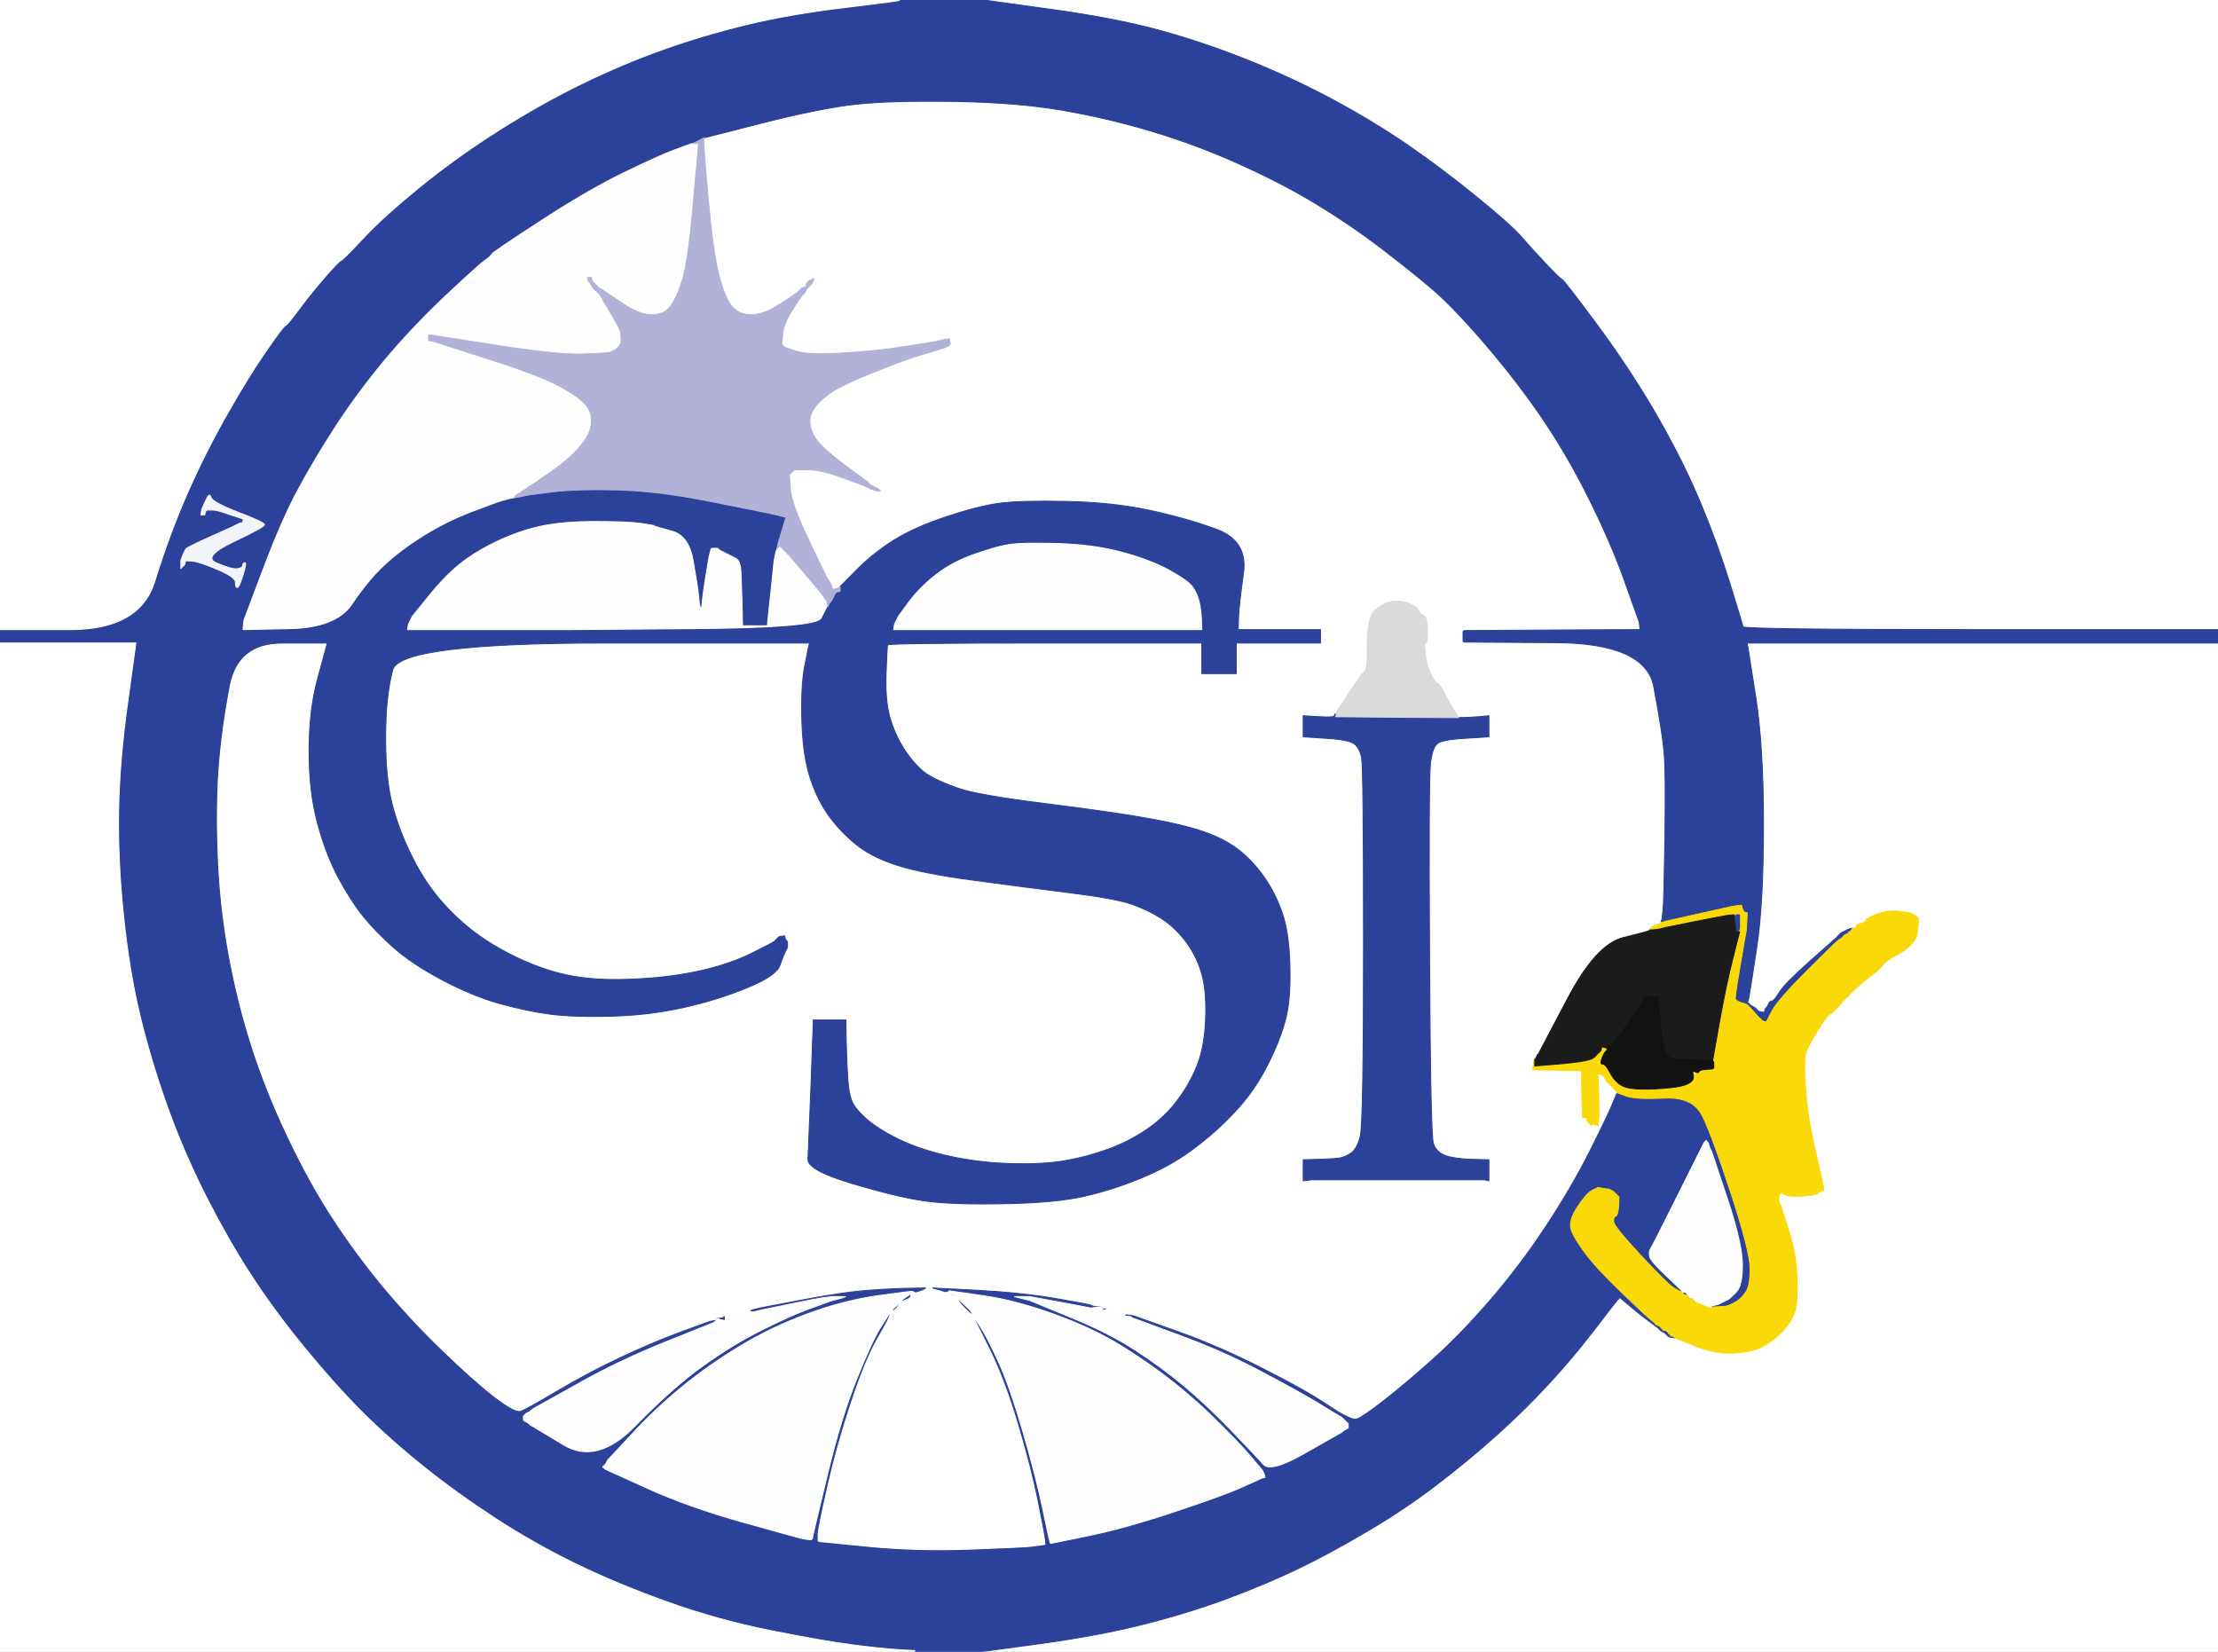
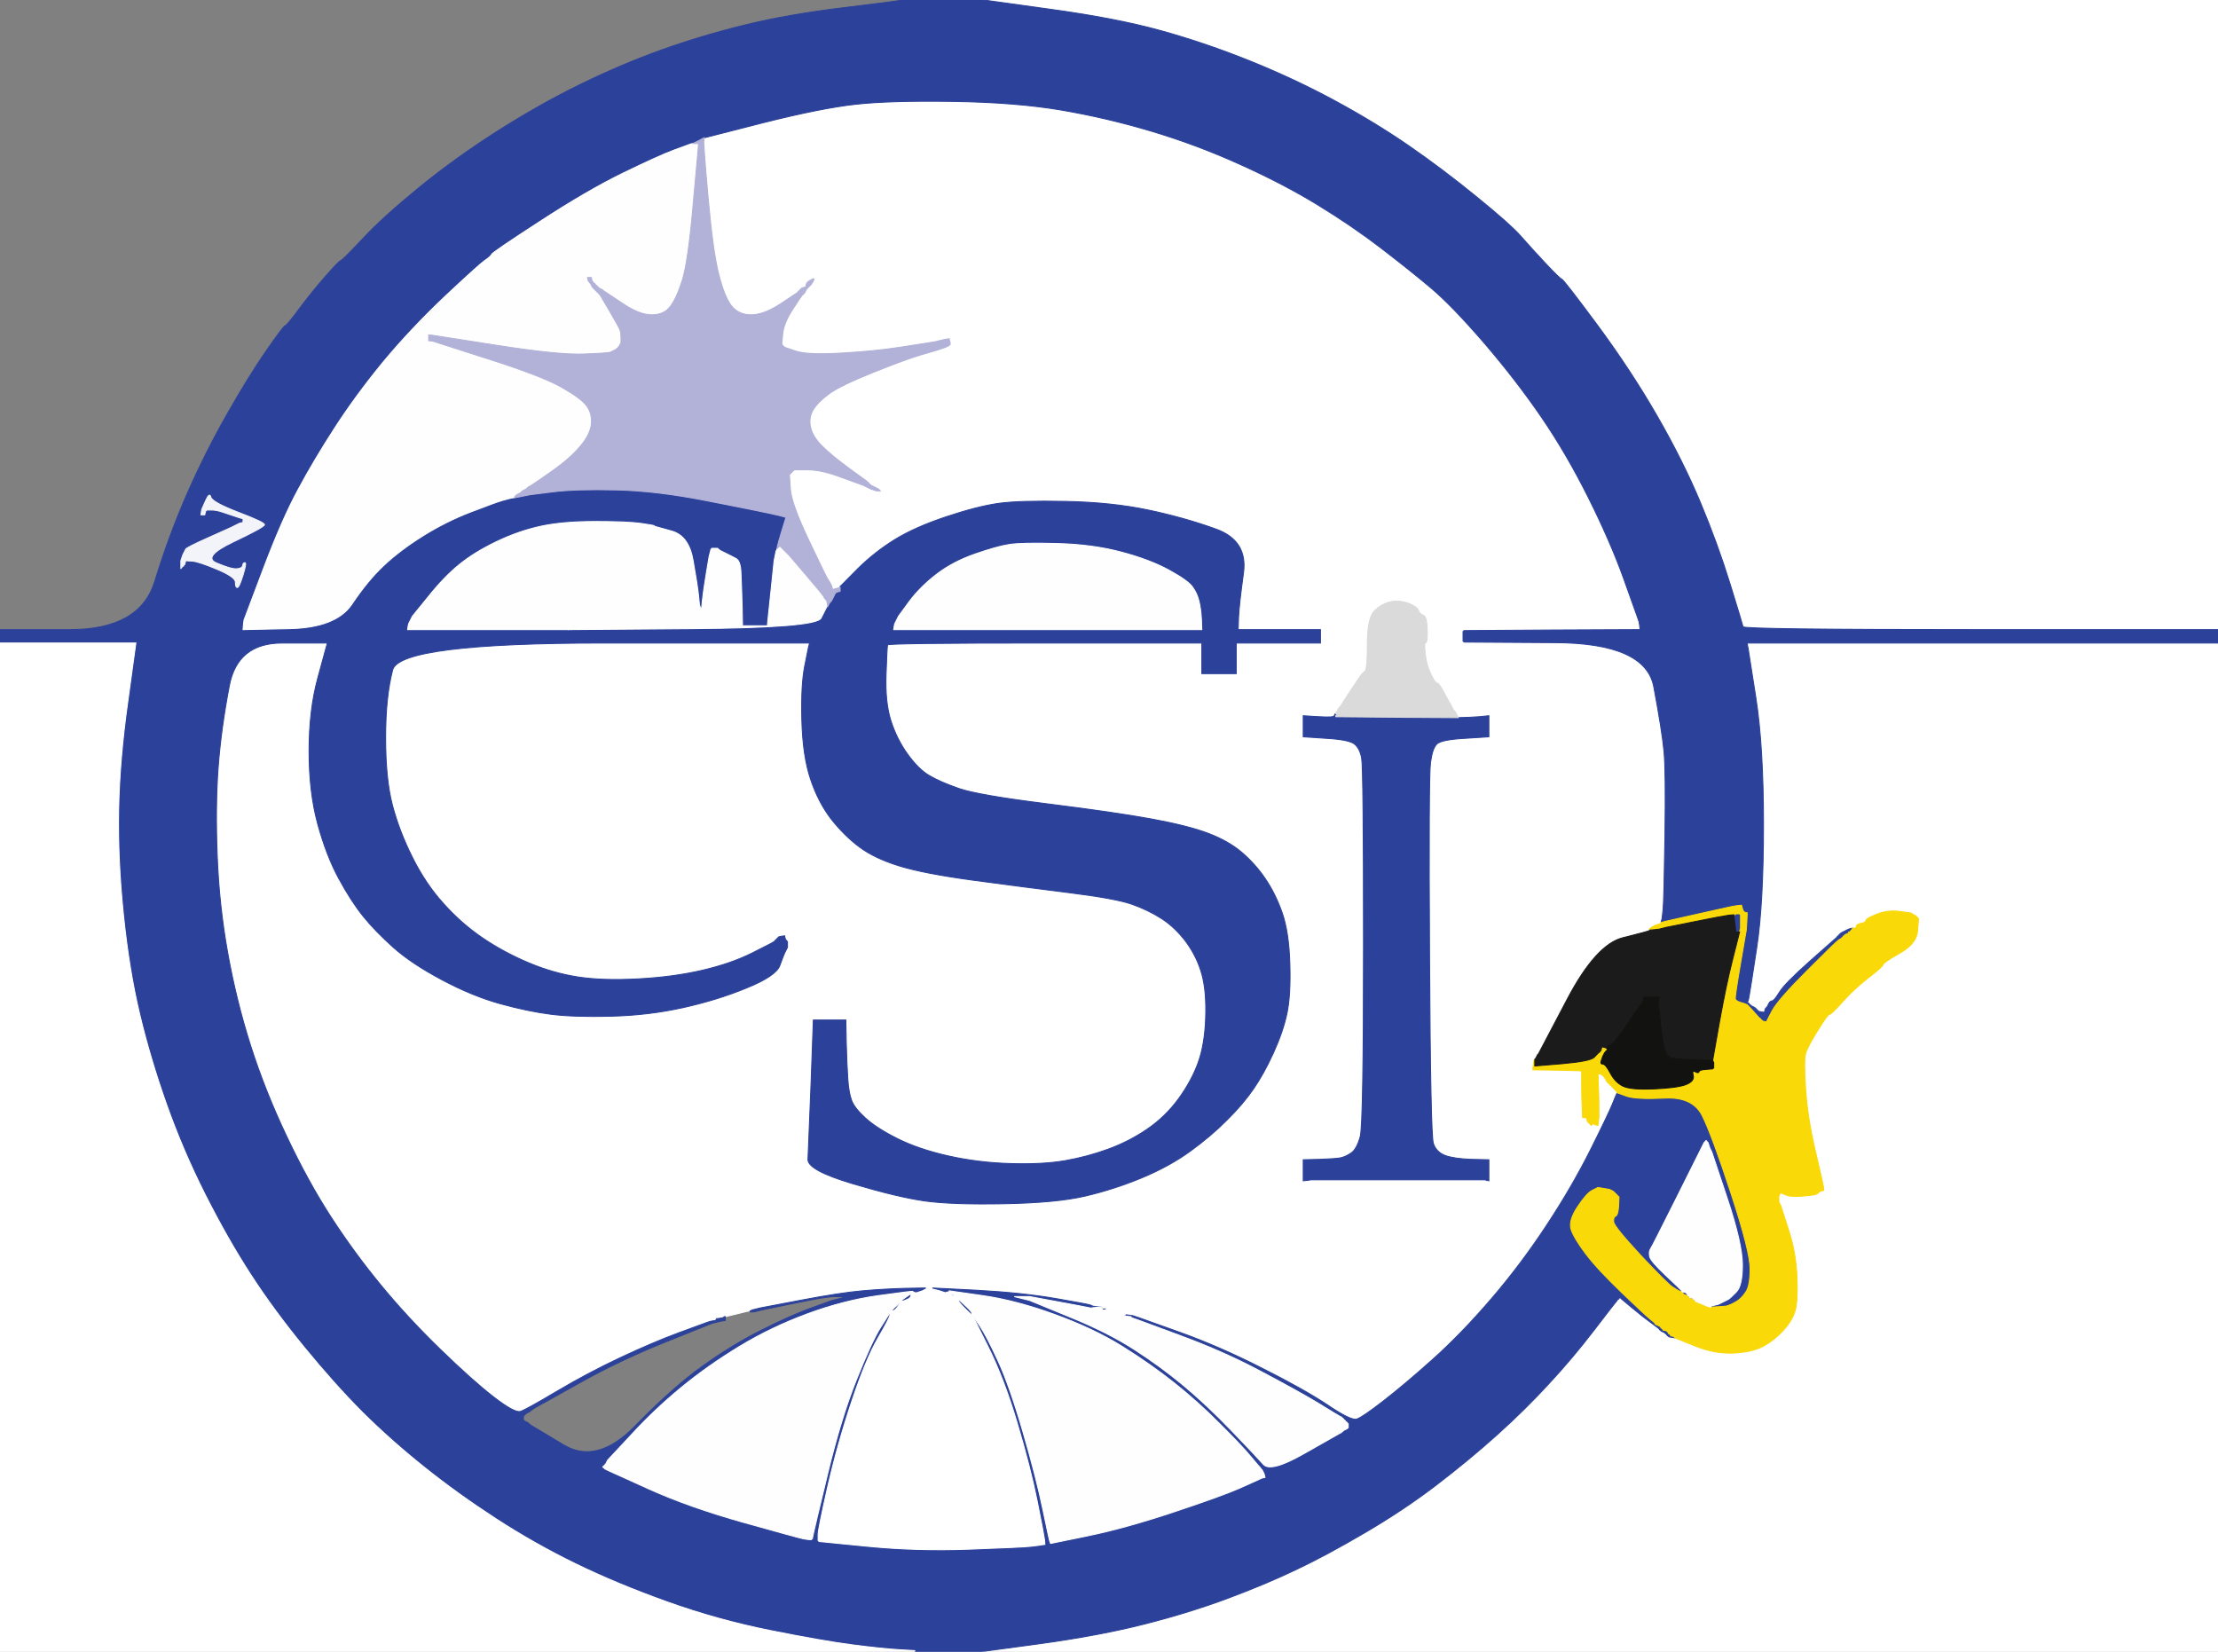
<svg xmlns="http://www.w3.org/2000/svg" width="1159" height="863">
  <rect width="100%" height="100%" fill="#808080" stroke="none" />
  <path style="opacity:1;fill:#FFFFFF;fill-rule:evenodd;stroke:#FFFFFF;stroke-width:0.5px;stroke-linecap:butt;stroke-linejoin:miter;stroke-opacity:1;" d="M 856.0 323.5 L 856.5 325.0 L 856.8 327.0 L 857.0 329.0 L 811.0 329.2 L 765.0 329.5 L 764.8 329.8 L 764.5 330.0 L 764.5 332.5 L 764.5 335.0 L 764.8 335.2 L 765.0 335.5 L 812.5 335.8 Q 860.0 336.0 864.2 359.0 Q 868.5 382.0 869.5 392.5 Q 870.5 403.0 870.0 437.0 Q 869.5 471.0 869.0 475.5 L 868.5 480.0 L 868.2 481.0 L 868.0 482.0 L 868.0 482.2 L 868.0 482.5 L 866.5 483.0 L 865.0 483.5 L 864.0 484.0 L 863.0 484.5 L 862.8 484.8 L 862.5 485.0 L 862.2 485.2 L 862.0 485.5 L 862.0 485.8 L 862.0 486.0 L 862.0 486.2 Q 862.0 486.5 848.0 490.0 Q 834.0 493.5 819.0 522.0 L 804.0 550.5 L 803.8 550.8 L 803.5 551.0 L 803.0 552.0 L 802.5 553.0 L 802.2 553.2 L 802.0 553.5 L 802.0 553.8 L 802.0 554.0 L 801.8 554.0 L 801.5 554.0 L 801.2 556.5 L 801.0 559.0 L 813.5 559.2 L 826.0 559.5 L 826.2 559.8 L 826.5 560.0 L 826.5 567.0 Q 826.5 574.0 826.8 579.0 L 827.0 584.0 L 828.0 584.0 L 829.0 584.0 L 829.2 585.0 L 829.5 586.0 L 829.8 586.2 L 830.0 586.5 L 830.2 586.8 L 830.5 587.0 L 830.8 587.2 L 831.0 587.5 L 831.2 587.8 L 831.5 588.0 L 831.8 587.8 L 832.0 587.5 L 832.2 587.2 L 832.5 587.0 L 832.8 587.2 L 833.0 587.5 L 834.0 587.8 L 835.0 588.0 L 835.2 586.0 L 835.5 584.0 L 835.5 578.5 Q 835.5 573.0 835.2 567.0 L 835.0 561.0 L 836.0 561.2 L 837.0 561.5 L 837.2 561.8 L 837.5 562.0 L 837.8 562.2 L 838.0 562.5 L 838.2 562.8 L 838.5 563.0 L 839.0 564.0 L 839.5 565.0 L 839.8 565.2 L 840.0 565.5 L 840.2 565.8 L 840.5 566.0 L 840.8 566.2 L 841.0 566.5 L 841.2 566.8 L 841.5 567.0 L 841.8 567.2 L 842.0 567.5 L 842.2 567.8 L 842.5 568.0 L 842.8 568.2 L 843.0 568.5 L 843.2 568.8 L 843.5 569.0 L 843.8 569.2 L 844.0 569.5 L 844.2 569.8 L 844.5 570.0 L 844.8 570.5 L 845.0 571.0 L 844.8 571.5 Q 844.5 572.0 842.5 577.0 Q 840.5 582.0 831.0 601.0 Q 821.5 620.0 808.0 640.5 Q 794.5 661.0 779.0 679.0 Q 763.5 697.0 749.0 710.0 Q 734.5 723.0 723.2 731.8 Q 712.0 740.5 709.0 741.5 Q 706.0 742.5 693.8 734.2 Q 681.5 726.0 659.2 714.8 Q 637.0 703.5 616.0 696.0 L 595.0 688.5 L 593.0 688.2 L 591.0 688.0 L 591.0 687.8 Q 591.0 687.5 589.5 687.2 L 588.0 687.0 L 588.0 686.8 Q 588.0 686.5 583.0 685.2 L 578.0 684.0 L 577.0 684.0 L 576.0 684.0 L 575.8 683.5 L 575.5 683.0 L 575.2 683.0 L 575.0 683.0 L 573.0 682.8 L 571.0 682.5 L 570.0 682.0 Q 569.0 681.5 551.5 678.5 Q 534.0 675.5 510.5 674.2 L 487.0 673.0 L 485.5 673.0 L 484.0 673.0 L 473.0 673.2 Q 462.0 673.5 450.5 674.5 Q 439.0 675.5 418.0 679.5 L 397.0 683.5 L 395.0 684.0 L 393.0 684.5 L 392.5 684.8 L 392.0 685.0 L 390.5 685.2 Q 389.0 685.5 384.0 686.8 L 379.0 688.0 L 378.8 688.0 L 378.5 688.0 L 378.2 688.2 L 378.0 688.5 L 376.5 688.8 L 375.0 689.0 L 374.8 689.0 L 374.5 689.0 L 374.2 689.5 L 374.0 690.0 L 372.5 690.2 L 371.0 690.5 L 369.5 691.0 Q 368.0 691.5 354.5 696.5 Q 341.0 701.5 324.0 709.5 Q 307.0 717.5 291.0 727.0 Q 275.0 736.5 272.0 737.5 Q 269.0 738.5 258.0 730.0 Q 247.0 721.5 230.0 705.0 Q 213.0 688.5 199.0 671.5 Q 185.0 654.5 173.0 636.0 Q 161.0 617.5 149.8 593.8 Q 138.5 570.0 131.0 546.5 Q 123.5 523.0 119.0 498.0 Q 114.5 473.0 113.5 447.0 Q 112.5 421.0 114.0 401.0 Q 115.5 381.0 119.8 358.5 Q 124.0 336.0 147.5 336.0 L 171.0 336.0 L 170.8 337.0 L 170.5 338.0 L 166.0 354.5 Q 161.5 371.0 161.5 392.5 Q 161.5 414.0 166.0 430.5 Q 170.5 447.0 177.0 459.0 Q 183.5 471.0 189.8 478.8 Q 196.0 486.5 205.5 495.0 Q 215.0 503.5 231.0 512.0 Q 247.0 520.5 261.5 524.5 Q 276.0 528.5 288.0 530.0 Q 300.0 531.5 319.5 531.0 Q 339.0 530.5 357.0 526.5 Q 375.0 522.5 390.2 516.2 Q 405.5 510.0 407.5 504.5 Q 409.5 499.0 410.0 498.0 L 410.5 497.0 L 411.0 496.0 L 411.5 495.0 L 411.5 493.5 L 411.5 492.0 L 411.2 491.8 L 411.0 491.5 L 410.8 491.2 L 410.5 491.0 L 410.2 490.0 L 410.0 489.0 L 408.5 489.2 L 407.0 489.5 L 406.8 489.8 L 406.5 490.0 L 406.2 490.2 L 406.0 490.5 L 405.8 490.8 L 405.5 491.0 L 405.2 491.2 L 405.0 491.5 L 404.8 491.8 L 404.5 492.0 L 404.2 492.2 Q 404.0 492.5 393.0 498.0 Q 382.0 503.5 367.0 507.0 Q 352.0 510.5 333.5 511.5 Q 315.0 512.5 302.0 510.5 Q 289.0 508.5 276.0 503.0 Q 263.0 497.5 252.0 490.0 Q 241.0 482.5 231.8 472.2 Q 222.5 462.0 215.5 448.0 Q 208.5 434.0 205.0 420.5 Q 201.5 407.0 201.5 385.5 Q 201.5 364.0 205.2 350.0 Q 209.0 336.0 316.0 336.0 L 423.0 336.0 L 422.8 337.0 L 422.5 338.0 L 420.5 348.0 Q 418.5 358.0 419.0 376.5 Q 419.5 395.0 423.5 407.0 Q 427.5 419.0 434.2 427.8 Q 441.0 436.5 449.0 442.5 Q 457.0 448.5 470.0 452.5 Q 483.0 456.5 509.0 460.0 Q 535.0 463.5 559.0 466.5 Q 583.0 469.5 591.5 472.5 Q 600.0 475.5 607.0 480.0 Q 614.0 484.5 619.8 492.2 Q 625.5 500.0 628.0 509.0 Q 630.5 518.0 630.0 532.0 Q 629.5 546.0 626.0 555.5 Q 622.5 565.0 615.8 574.2 Q 609.0 583.5 599.5 590.0 Q 590.0 596.5 579.0 600.5 Q 568.0 604.5 556.5 606.5 Q 545.0 608.5 528.0 608.0 Q 511.0 607.5 495.5 604.0 Q 480.0 600.5 469.0 595.0 Q 458.0 589.5 452.2 584.2 Q 446.5 579.0 445.0 575.0 Q 443.5 571.0 443.0 563.5 Q 442.5 556.0 442.2 544.5 L 442.0 533.0 L 433.5 533.0 L 425.0 533.0 L 423.8 566.5 Q 422.5 600.0 422.2 605.8 Q 422.0 611.5 445.5 618.5 Q 469.0 625.5 483.0 627.5 Q 497.0 629.5 524.5 629.0 Q 552.0 628.5 567.0 625.0 Q 582.0 621.5 596.5 615.5 Q 611.0 609.5 622.0 601.5 Q 633.0 593.5 641.2 585.2 Q 649.5 577.0 655.0 569.0 Q 660.5 561.0 665.5 550.0 Q 670.5 539.0 672.5 529.5 Q 674.5 520.0 674.0 503.5 Q 673.5 487.0 670.0 477.0 Q 666.5 467.0 661.2 459.2 Q 656.0 451.5 649.0 445.5 Q 642.0 439.5 631.5 435.5 Q 621.0 431.5 602.0 428.0 Q 583.0 424.5 547.0 420.0 Q 511.0 415.5 501.0 412.0 Q 491.0 408.5 485.5 405.2 Q 480.0 402.0 474.2 394.0 Q 468.5 386.0 465.5 376.5 Q 462.5 367.0 463.0 352.5 Q 463.5 338.0 463.8 337.0 Q 464.0 336.0 546.0 336.0 L 628.0 336.0 L 628.0 344.0 L 628.0 352.0 L 637.0 352.0 L 646.0 352.0 L 646.0 344.0 L 646.0 336.0 L 668.0 336.0 L 690.0 336.0 L 690.0 332.5 L 690.0 329.0 L 668.5 329.0 L 647.0 329.0 L 647.2 322.5 Q 647.5 316.0 649.8 299.2 Q 652.0 282.5 635.5 276.5 Q 619.0 270.5 600.0 266.5 Q 581.0 262.5 557.0 262.0 Q 533.0 261.5 522.0 263.0 Q 511.0 264.5 494.5 270.0 Q 478.0 275.5 467.5 282.0 Q 457.0 288.5 448.2 297.2 L 439.5 306.0 L 439.2 306.2 L 439.0 306.5 L 439.0 306.8 L 439.0 307.0 L 438.5 307.2 L 438.0 307.5 L 438.0 307.8 L 438.0 308.0 L 436.5 308.0 L 435.0 308.0 L 434.8 307.0 L 434.5 306.0 L 434.0 305.0 Q 433.5 304.0 432.5 302.5 Q 431.5 301.0 422.5 282.0 Q 413.5 263.0 413.0 255.5 L 412.5 248.0 L 412.8 247.8 L 413.0 247.5 L 413.2 247.2 L 413.5 247.0 L 413.8 246.8 L 414.0 246.5 L 414.2 246.2 L 414.5 246.0 L 414.8 245.8 L 415.0 245.5 L 422.0 245.5 Q 429.0 245.5 438.5 249.0 Q 448.0 252.5 449.5 253.0 L 451.0 253.5 L 452.0 254.0 L 453.0 254.5 L 454.0 255.0 L 455.0 255.5 L 456.5 256.0 L 458.0 256.5 L 459.0 256.5 L 460.0 256.5 L 459.8 256.2 L 459.5 256.0 L 459.2 255.8 L 459.0 255.5 L 458.0 255.0 L 457.0 254.5 L 456.0 254.0 L 455.0 253.5 L 454.8 253.2 L 454.5 253.0 L 454.2 252.8 L 454.0 252.5 L 453.8 252.2 L 453.5 252.0 L 453.2 251.8 L 453.0 251.5 L 443.8 244.8 Q 434.5 238.0 429.5 233.0 Q 424.5 228.0 423.5 223.0 Q 422.5 218.0 425.0 214.0 Q 427.5 210.0 433.2 205.8 Q 439.0 201.5 456.5 194.5 Q 474.0 187.5 481.0 185.5 Q 488.0 183.5 489.5 183.0 L 491.0 182.5 L 492.5 182.0 L 494.0 181.5 L 495.0 181.0 L 496.0 180.5 L 496.2 180.2 L 496.5 180.0 L 496.5 179.5 L 496.5 179.0 L 496.2 178.0 L 496.0 177.0 L 494.5 177.2 L 493.0 177.5 L 491.0 178.0 L 489.0 178.5 L 486.0 179.0 Q 483.0 179.5 470.0 181.5 Q 457.0 183.5 439.5 184.5 Q 422.0 185.5 416.0 183.5 L 410.0 181.5 L 409.8 181.2 L 409.5 181.0 L 409.2 180.8 L 409.0 180.5 L 408.8 180.2 L 408.5 180.0 L 409.0 174.5 Q 409.5 169.0 414.0 162.0 Q 418.5 155.0 418.8 154.8 L 419.0 154.5 L 419.2 154.2 L 419.5 154.0 L 419.8 153.8 L 420.0 153.5 L 420.2 153.2 L 420.5 153.0 L 421.0 152.0 L 421.5 151.0 L 421.8 150.8 L 422.0 150.5 L 422.2 150.2 L 422.5 150.0 L 422.8 149.8 L 423.0 149.5 L 423.2 149.2 L 423.5 149.0 L 423.5 148.5 L 423.5 148.0 L 423.2 147.8 L 423.0 147.5 L 422.8 147.2 L 422.5 147.0 L 422.2 147.2 L 422.0 147.5 L 421.8 147.8 L 421.5 148.0 L 421.2 149.0 L 421.0 150.0 L 420.0 150.2 L 419.0 150.5 L 418.8 150.8 L 418.5 151.0 L 418.2 151.2 L 418.0 151.5 L 417.8 151.8 L 417.5 152.0 L 417.2 152.2 L 417.0 152.5 L 416.8 152.8 Q 416.5 153.0 407.8 158.8 Q 399.0 164.5 392.5 164.5 Q 386.0 164.5 382.2 159.8 Q 378.5 155.0 375.5 143.0 Q 372.5 131.0 370.0 103.0 Q 367.5 75.0 367.8 73.5 L 368.0 72.0 L 398.5 64.2 Q 429.0 56.5 447.0 54.5 Q 465.0 52.5 498.0 53.0 Q 531.0 53.5 554.5 57.5 Q 578.0 61.5 601.5 68.5 Q 625.0 75.5 647.8 85.8 Q 670.5 96.0 688.5 107.0 Q 706.5 118.0 721.5 129.5 Q 736.5 141.0 747.8 150.5 Q 759.0 160.0 775.8 179.5 Q 792.5 199.0 805.5 218.0 Q 818.5 237.0 830.0 260.0 Q 841.5 283.0 848.5 302.5 Q 855.5 322.0 856.0 323.5 z  M 425.2 145.8 Q 425.0 145.5 425.2 145.2 Q 425.5 145.0 425.5 145.5 Q 425.5 146.0 425.2 145.8 z  M 758.0 368.0 L 758.5 369.0 L 759.0 370.0 L 759.5 371.0 L 759.8 371.2 L 760.0 371.5 L 760.2 371.8 L 760.5 372.0 L 761.0 373.0 L 761.5 374.0 L 761.8 374.5 L 762.0 375.0 L 768.0 374.8 Q 774.0 374.5 776.0 374.2 L 778.0 374.0 L 778.0 379.5 L 778.0 385.0 L 765.5 385.8 Q 753.0 386.5 750.8 388.8 Q 748.5 391.0 747.5 398.5 Q 746.5 406.0 747.0 499.5 Q 747.5 593.0 749.0 597.5 Q 750.5 602.0 755.2 603.8 Q 760.0 605.5 769.0 605.8 L 778.0 606.0 L 778.0 611.5 L 778.0 617.0 L 777.0 616.8 L 776.0 616.5 L 730.5 616.5 L 685.0 616.5 L 683.0 616.8 L 681.0 617.0 L 681.0 611.5 L 681.0 606.0 L 689.5 605.8 Q 698.0 605.5 700.5 605.0 Q 703.0 604.5 706.0 602.5 Q 709.0 600.5 710.8 593.8 Q 712.5 587.0 712.5 494.0 Q 712.5 401.0 711.5 396.0 Q 710.5 391.0 707.8 388.8 Q 705.0 386.5 693.0 385.8 L 681.0 385.0 L 681.0 379.5 L 681.0 374.0 L 689.0 374.2 Q 697.0 374.5 697.5 374.2 L 698.0 374.0 L 698.0 373.5 L 698.0 373.0 L 698.0 372.8 L 698.0 372.5 L 698.2 372.2 L 698.5 372.0 L 699.0 371.0 L 699.5 370.0 L 699.8 369.8 L 700.0 369.5 L 700.2 369.2 L 700.5 369.0 L 704.2 363.2 Q 708.0 357.5 710.0 354.5 Q 712.0 351.5 713.2 350.8 Q 714.5 350.0 714.5 336.5 Q 714.5 323.0 718.2 319.2 Q 722.0 315.5 726.5 314.5 Q 731.0 313.5 735.8 315.2 Q 740.5 317.0 741.2 319.0 Q 742.0 321.0 743.8 321.5 Q 745.5 322.0 745.8 328.8 Q 746.0 335.5 745.0 335.8 Q 744.0 336.0 744.8 342.0 Q 745.5 348.0 747.8 352.5 Q 750.0 357.0 751.0 357.0 Q 752.0 357.0 754.5 361.8 Q 757.0 366.5 757.2 366.8 Q 757.5 367.0 758.0 368.0 z  " />
  <path style="opacity:1;fill:#FFFFFF;fill-rule:evenodd;stroke:#FFFFFF;stroke-width:0.5px;stroke-linecap:butt;stroke-linejoin:miter;stroke-opacity:1;" d="M 913.2 337.5 L 913.0 336.0 L 1036.0 336.0 L 1159.0 336.0 L 1159.0 599.5 L 1159.0 863.0 L 836.0 863.0 L 513.0 863.0 L 544.0 858.8 Q 575.0 854.5 598.5 848.5 Q 622.0 842.5 642.0 835.0 Q 662.0 827.5 677.2 820.2 Q 692.5 813.0 713.0 801.0 Q 733.5 789.0 750.5 776.0 Q 767.5 763.0 782.2 749.8 Q 797.0 736.5 809.2 723.2 Q 821.5 710.0 833.0 695.0 Q 844.5 680.0 844.8 679.8 L 845.0 679.5 L 845.2 679.2 L 845.5 679.0 L 845.8 678.8 L 846.0 678.5 L 846.2 678.2 L 846.5 678.0 L 846.8 678.2 L 847.0 678.5 L 853.0 683.5 Q 859.0 688.5 861.0 690.0 Q 863.0 691.5 864.0 691.8 L 865.0 692.0 L 865.5 692.8 Q 866.0 693.5 867.0 693.8 L 868.0 694.0 L 868.0 694.2 Q 868.0 694.5 868.5 694.8 L 869.0 695.0 L 869.2 695.5 Q 869.5 696.0 869.8 696.2 L 870.0 696.5 L 871.0 696.8 L 872.0 697.0 L 872.0 697.2 Q 872.0 697.5 872.5 697.8 L 873.0 698.0 L 873.0 698.2 Q 873.0 698.5 874.0 698.8 L 875.0 699.0 L 885.5 703.2 Q 896.0 707.5 906.0 707.0 Q 916.0 706.5 921.8 703.2 Q 927.5 700.0 932.0 695.0 Q 936.5 690.0 938.0 685.0 Q 939.5 680.0 939.0 667.5 Q 938.5 655.0 935.0 644.0 Q 931.5 633.0 931.0 631.5 L 930.5 630.0 L 930.0 629.0 L 929.5 628.0 L 929.5 626.5 L 929.5 625.0 L 930.0 624.0 L 930.5 623.0 L 930.8 623.2 L 931.0 623.5 L 933.5 624.5 Q 936.0 625.5 942.0 625.0 Q 948.0 624.5 949.0 624.0 L 950.0 623.5 L 950.2 623.2 L 950.5 623.0 L 950.8 622.8 L 951.0 622.5 L 952.0 622.2 L 953.0 622.0 L 952.8 620.0 Q 952.5 618.0 948.5 601.0 Q 944.5 584.0 943.5 569.0 Q 942.5 554.0 943.5 550.5 Q 944.5 547.0 949.8 538.5 Q 955.0 530.0 956.0 530.0 Q 957.0 530.0 962.8 523.5 Q 968.5 517.0 976.2 511.0 Q 984.0 505.0 984.0 504.0 Q 984.0 503.0 992.8 498.0 Q 1001.5 493.0 1002.0 486.5 L 1002.5 480.0 L 1002.2 479.8 L 1002.0 479.5 L 1001.8 479.2 L 1001.5 479.0 L 1001.2 478.8 L 1001.0 478.5 L 1000.0 478.0 Q 999.0 477.5 998.8 477.2 Q 998.5 477.0 992.2 476.2 Q 986.0 475.5 980.5 477.8 Q 975.0 480.0 975.0 481.0 Q 975.0 482.0 972.5 482.5 Q 970.0 483.0 970.0 484.0 Q 970.0 485.0 969.0 485.0 L 968.0 485.0 L 967.0 485.0 Q 966.0 485.0 966.0 486.0 L 966.0 487.0 L 965.8 487.5 L 965.5 488.0 L 965.2 488.0 L 965.0 488.0 L 964.5 487.8 Q 964.0 487.5 963.0 487.5 L 962.0 487.5 L 961.8 487.8 L 961.5 488.0 L 961.2 488.2 L 961.0 488.5 L 960.8 488.8 L 960.5 489.0 L 960.2 489.2 L 960.0 489.5 L 959.8 489.8 Q 959.5 490.0 946.0 502.0 Q 932.5 514.0 929.8 518.5 Q 927.0 523.0 926.0 523.0 Q 925.0 523.0 924.2 524.5 L 923.5 526.0 L 923.2 526.2 L 923.0 526.5 L 922.8 526.8 L 922.5 527.0 L 922.2 528.0 L 922.0 529.0 L 920.5 528.8 L 919.0 528.5 L 918.8 528.2 L 918.5 528.0 L 918.2 527.8 L 918.0 527.5 L 917.8 527.2 L 917.5 527.0 L 917.2 526.8 L 917.0 526.5 L 916.0 526.0 L 915.0 525.5 L 914.0 525.2 L 913.0 525.0 L 913.2 524.0 L 913.5 523.0 L 914.0 520.5 Q 914.5 518.0 918.0 495.0 Q 921.5 472.0 921.5 431.0 Q 921.5 390.0 917.5 364.5 L 913.5 339.0 L 913.2 337.5 z  " />
  <path style="opacity:1;fill:#FFFFFF;fill-rule:evenodd;stroke:#FFFFFF;stroke-width:0.5px;stroke-linecap:butt;stroke-linejoin:miter;stroke-opacity:1;" d="M 548.5 4.8 L 514.0 0.0 L 836.5 0.0 L 1159.0 0.0 L 1159.0 164.5 L 1159.0 329.0 L 1035.0 329.0 Q 911.0 329.0 910.8 327.5 Q 910.5 326.0 904.0 305.0 Q 897.5 284.0 888.5 262.5 Q 879.5 241.0 866.0 217.5 Q 852.5 194.0 834.8 170.0 Q 817.0 146.0 816.0 145.8 Q 815.0 145.5 807.5 137.5 Q 800.0 129.5 794.5 123.2 Q 789.0 117.0 771.5 102.8 Q 754.0 88.5 736.2 76.2 Q 718.5 64.0 697.8 52.8 Q 677.0 41.5 653.5 32.0 Q 630.0 22.5 606.5 16.0 Q 583.0 9.5 548.5 4.8 z  " />
  <path style="opacity:1;fill:#2C4199;fill-rule:evenodd;stroke:#2C4199;stroke-width:0.5px;stroke-linecap:butt;stroke-linejoin:miter;stroke-opacity:1;" d="M 470.0 0.2 L 470.0 0.0 L 492.0 0.0 L 514.0 0.0 L 548.5 4.8 Q 583.0 9.5 606.5 16.0 Q 630.0 22.5 653.5 32.0 Q 677.0 41.5 697.8 52.8 Q 718.5 64.0 736.2 76.2 Q 754.0 88.5 771.5 102.8 Q 789.0 117.0 794.5 123.2 Q 800.0 129.5 807.5 137.5 Q 815.0 145.5 816.0 145.8 Q 817.0 146.0 834.8 170.0 Q 852.5 194.0 866.0 217.5 Q 879.5 241.0 888.5 262.5 Q 897.5 284.0 904.0 305.0 Q 910.5 326.0 910.8 327.5 Q 911.0 329.0 1035.0 329.0 L 1159.0 329.0 L 1159.0 332.5 L 1159.0 336.0 L 1036.0 336.0 L 913.0 336.0 L 913.2 337.5 L 913.5 339.0 L 917.5 364.5 Q 921.5 390.0 921.5 431.0 Q 921.5 472.0 918.0 495.0 Q 914.5 518.0 914.0 520.5 L 913.5 523.0 L 913.2 523.2 L 913.0 523.5 L 913.2 523.8 L 913.5 524.0 L 913.8 524.2 L 914.0 524.5 L 914.2 524.8 L 914.5 525.0 L 914.8 525.2 L 915.0 525.5 L 916.0 526.0 L 917.0 526.5 L 917.2 526.8 L 917.5 527.0 L 917.8 527.2 L 918.0 527.5 L 918.2 527.8 L 918.5 528.0 L 918.8 528.2 L 919.0 528.5 L 920.5 528.8 L 922.0 529.0 L 922.2 528.0 L 922.5 527.0 L 922.8 526.8 L 923.0 526.5 L 923.2 526.2 L 923.5 526.0 L 924.2 524.5 Q 925.0 523.0 926.0 523.0 Q 927.0 523.0 929.8 518.5 Q 932.5 514.0 946.0 502.0 Q 959.5 490.0 959.8 489.8 L 960.0 489.5 L 960.2 489.2 L 960.5 489.0 L 960.8 488.8 L 961.0 488.5 L 961.2 488.2 L 961.5 488.0 L 961.8 487.8 L 962.0 487.5 L 963.0 487.0 L 964.0 486.5 L 965.0 486.0 L 966.0 485.5 L 967.0 485.2 L 968.0 485.0 L 967.8 485.5 L 967.5 486.0 L 967.2 486.2 L 967.0 486.5 L 966.8 486.8 L 966.5 487.0 L 966.2 487.0 L 966.0 487.0 L 965.8 487.5 L 965.5 488.0 L 965.2 488.0 L 965.0 488.0 L 964.5 488.2 L 964.0 488.5 L 963.8 488.8 L 963.5 489.0 L 963.2 489.2 L 963.0 489.5 L 962.8 489.8 L 962.5 490.0 L 962.2 490.2 L 962.0 490.5 L 961.0 491.0 Q 960.0 491.5 944.5 507.0 Q 929.0 522.5 926.0 528.2 L 923.0 534.0 L 922.0 533.8 L 921.0 533.5 L 920.8 533.2 L 920.5 533.0 L 920.2 532.8 L 920.0 532.5 L 919.8 532.2 L 919.5 532.0 L 919.2 531.8 Q 919.0 531.5 915.5 528.8 Q 912.0 526.0 912.0 525.0 Q 912.0 524.0 909.5 523.5 Q 907.0 523.0 906.8 522.0 Q 906.5 521.0 909.5 503.5 L 912.5 486.0 L 912.8 481.5 L 913.0 477.0 L 912.0 477.2 L 911.0 477.5 L 910.8 477.8 L 910.5 478.0 L 910.0 481.5 L 909.5 485.0 L 909.2 486.0 L 909.0 487.0 L 908.0 487.0 L 907.0 487.0 L 906.8 484.5 L 906.5 482.0 L 906.2 480.0 L 906.0 478.0 L 906.2 478.0 L 906.5 478.0 L 906.8 477.8 L 907.0 477.5 L 908.0 477.0 Q 909.0 476.5 909.2 476.2 L 909.5 476.0 L 909.8 474.5 L 910.0 473.0 L 908.0 473.2 L 906.0 473.5 L 903.5 474.0 Q 901.0 474.5 885.5 478.0 L 870.0 481.5 L 869.0 481.8 L 868.0 482.0 L 868.2 481.0 L 868.5 480.0 L 869.0 475.5 Q 869.5 471.0 870.0 437.0 Q 870.5 403.0 869.5 392.5 Q 868.5 382.0 864.2 359.0 Q 860.0 336.0 812.5 335.8 L 765.0 335.5 L 764.8 335.2 L 764.5 335.0 L 764.5 332.5 L 764.5 330.0 L 764.8 329.8 L 765.0 329.5 L 811.0 329.2 L 857.0 329.0 L 856.8 327.0 L 856.5 325.0 L 856.0 323.5 Q 855.5 322.0 848.5 302.5 Q 841.5 283.0 830.0 260.0 Q 818.5 237.0 805.5 218.0 Q 792.5 199.0 775.8 179.5 Q 759.0 160.0 747.8 150.5 Q 736.5 141.0 721.5 129.5 Q 706.5 118.0 688.5 107.0 Q 670.5 96.0 647.8 85.8 Q 625.0 75.5 601.5 68.5 Q 578.0 61.5 554.5 57.5 Q 531.0 53.5 498.0 53.0 Q 465.0 52.5 447.0 54.5 Q 429.0 56.5 398.5 64.2 L 368.0 72.0 L 367.5 72.2 Q 367.0 72.5 364.5 73.8 L 362.0 75.0 L 361.0 75.2 Q 360.0 75.5 352.0 78.5 Q 344.0 81.5 325.5 90.5 Q 307.0 99.5 282.0 115.8 Q 257.0 132.0 256.8 133.0 Q 256.5 134.0 253.2 136.2 Q 250.0 138.5 232.2 155.2 Q 214.5 172.0 200.2 189.2 Q 186.0 206.5 175.0 223.5 Q 164.0 240.5 155.8 255.8 Q 147.5 271.0 137.5 297.5 L 127.5 324.0 L 127.2 326.5 L 127.0 329.0 L 151.2 328.5 Q 175.5 328.0 183.8 315.8 Q 192.0 303.5 200.5 295.5 Q 209.0 287.5 221.0 280.0 Q 233.0 272.5 246.0 267.5 Q 259.0 262.5 262.5 261.5 Q 266.0 260.5 267.5 260.2 L 269.0 260.0 L 270.5 259.8 L 272.0 259.5 L 274.5 259.0 L 277.0 258.5 L 289.0 257.0 Q 301.0 255.5 322.0 256.0 Q 343.0 256.5 368.5 261.5 Q 394.0 266.5 401.0 268.0 Q 408.0 269.5 409.5 270.0 L 411.0 270.5 L 410.8 270.8 L 410.5 271.0 L 408.5 277.5 Q 406.5 284.0 406.2 285.5 L 406.0 287.0 L 405.8 287.5 L 405.5 288.0 L 405.0 290.5 L 404.5 293.0 L 403.0 307.5 Q 401.5 322.0 401.2 324.5 L 401.0 327.0 L 394.5 327.0 L 388.0 327.0 L 387.8 316.5 Q 387.5 306.0 387.2 299.5 Q 387.0 293.0 384.5 291.8 L 382.0 290.5 L 381.0 290.0 L 380.0 289.5 L 379.0 289.0 L 378.0 288.5 L 377.0 288.0 L 376.0 287.5 L 375.8 287.2 L 375.5 287.0 L 375.2 286.8 L 375.0 286.5 L 373.5 286.5 L 372.0 286.5 L 371.8 286.8 L 371.5 287.0 L 371.0 289.0 L 370.5 291.0 L 369.0 300.0 Q 367.5 309.0 367.0 314.0 L 366.5 319.0 L 366.0 317.5 L 365.5 316.0 L 365.0 311.0 Q 364.5 306.0 362.2 293.0 Q 360.0 280.0 351.0 277.5 L 342.0 275.0 L 342.0 274.8 Q 342.0 274.5 335.0 273.5 Q 328.0 272.5 311.0 272.5 Q 294.0 272.5 282.5 275.0 Q 271.0 277.5 259.5 283.0 Q 248.0 288.5 240.0 295.0 Q 232.0 301.5 223.8 311.8 L 215.5 322.0 L 215.0 323.0 L 214.5 324.0 L 214.0 325.0 L 213.5 326.0 L 213.2 327.5 L 213.0 329.0 L 255.0 329.0 L 297.0 329.0 L 361.8 328.5 Q 426.5 328.0 429.0 323.0 Q 431.5 318.0 431.8 317.5 L 432.0 317.0 L 432.2 317.0 L 432.5 317.0 L 433.0 316.0 L 433.5 315.0 L 433.8 314.8 L 434.0 314.5 L 434.2 314.2 L 434.5 314.0 L 435.0 313.0 L 435.5 312.0 L 436.0 311.0 L 436.5 310.0 L 436.8 309.8 L 437.0 309.5 L 437.2 309.2 Q 437.5 309.0 437.8 308.5 L 438.0 308.0 L 438.2 308.0 Q 438.5 308.0 438.8 307.5 L 439.0 307.0 L 439.0 306.8 L 439.0 306.5 L 439.2 306.2 L 439.5 306.0 L 448.2 297.2 Q 457.0 288.5 467.5 282.0 Q 478.0 275.5 494.5 270.0 Q 511.0 264.5 522.0 263.0 Q 533.0 261.5 557.0 262.0 Q 581.0 262.5 600.0 266.5 Q 619.0 270.5 635.5 276.5 Q 652.0 282.5 649.8 299.2 Q 647.5 316.0 647.2 322.5 L 647.0 329.0 L 668.5 329.0 L 690.0 329.0 L 690.0 332.5 L 690.0 336.0 L 668.0 336.0 L 646.0 336.0 L 646.0 344.0 L 646.0 352.0 L 637.0 352.0 L 628.0 352.0 L 628.0 344.0 L 628.0 336.0 L 546.0 336.0 Q 464.0 336.0 463.8 337.0 Q 463.5 338.0 463.0 352.5 Q 462.5 367.0 465.5 376.5 Q 468.5 386.0 474.2 394.0 Q 480.0 402.0 485.5 405.2 Q 491.0 408.5 501.0 412.0 Q 511.0 415.5 547.0 420.0 Q 583.0 424.5 602.0 428.0 Q 621.0 431.5 631.5 435.5 Q 642.0 439.5 649.0 445.5 Q 656.0 451.5 661.2 459.2 Q 666.5 467.0 670.0 477.0 Q 673.5 487.0 674.0 503.5 Q 674.5 520.0 672.5 529.5 Q 670.5 539.0 665.5 550.0 Q 660.5 561.0 655.0 569.0 Q 649.5 577.0 641.2 585.2 Q 633.0 593.5 622.0 601.5 Q 611.0 609.5 596.5 615.5 Q 582.0 621.5 567.0 625.0 Q 552.0 628.5 524.5 629.0 Q 497.0 629.5 483.0 627.5 Q 469.0 625.5 445.5 618.5 Q 422.0 611.5 422.2 605.8 Q 422.5 600.0 423.8 566.5 L 425.0 533.0 L 433.5 533.0 L 442.0 533.0 L 442.2 544.5 Q 442.5 556.0 443.0 563.5 Q 443.5 571.0 445.0 575.0 Q 446.5 579.0 452.2 584.2 Q 458.0 589.5 469.0 595.0 Q 480.0 600.5 495.5 604.0 Q 511.0 607.5 528.0 608.0 Q 545.0 608.5 556.5 606.5 Q 568.0 604.5 579.0 600.5 Q 590.0 596.5 599.5 590.0 Q 609.0 583.5 615.8 574.2 Q 622.5 565.0 626.0 555.5 Q 629.5 546.0 630.0 532.0 Q 630.5 518.0 628.0 509.0 Q 625.5 500.0 619.8 492.2 Q 614.0 484.5 607.0 480.0 Q 600.0 475.5 591.5 472.5 Q 583.0 469.5 559.0 466.5 Q 535.0 463.5 509.0 460.0 Q 483.0 456.5 470.0 452.5 Q 457.0 448.5 449.0 442.5 Q 441.0 436.5 434.2 427.8 Q 427.5 419.0 423.5 407.0 Q 419.5 395.0 419.0 376.5 Q 418.5 358.0 420.5 348.0 L 422.5 338.0 L 422.8 337.0 L 423.0 336.0 L 316.0 336.0 Q 209.0 336.0 205.2 350.0 Q 201.5 364.0 201.5 385.5 Q 201.5 407.0 205.0 420.5 Q 208.5 434.0 215.5 448.0 Q 222.5 462.0 231.8 472.2 Q 241.0 482.5 252.0 490.0 Q 263.0 497.5 276.0 503.0 Q 289.0 508.5 302.0 510.5 Q 315.0 512.5 333.5 511.5 Q 352.0 510.5 367.0 507.0 Q 382.0 503.5 393.0 498.0 Q 404.0 492.5 404.2 492.2 L 404.5 492.0 L 404.8 491.8 L 405.0 491.5 L 405.2 491.2 L 405.5 491.0 L 405.8 490.8 L 406.0 490.5 L 406.2 490.2 L 406.5 490.0 L 406.8 489.8 L 407.0 489.5 L 408.5 489.2 L 410.0 489.0 L 410.2 490.0 L 410.5 491.0 L 410.8 491.2 L 411.0 491.5 L 411.2 491.8 L 411.5 492.0 L 411.5 493.5 L 411.5 495.0 L 411.0 496.0 L 410.5 497.0 L 410.0 498.0 Q 409.5 499.0 407.5 504.5 Q 405.5 510.0 390.2 516.2 Q 375.0 522.5 357.0 526.5 Q 339.0 530.5 319.5 531.0 Q 300.0 531.5 288.0 530.0 Q 276.0 528.5 261.5 524.5 Q 247.0 520.5 231.0 512.0 Q 215.0 503.5 205.5 495.0 Q 196.0 486.5 189.8 478.8 Q 183.5 471.0 177.0 459.0 Q 170.5 447.0 166.0 430.5 Q 161.5 414.0 161.5 392.5 Q 161.5 371.0 166.0 354.5 L 170.5 338.0 L 170.8 337.0 L 171.0 336.0 L 147.5 336.0 Q 124.0 336.0 119.8 358.5 Q 115.5 381.0 114.0 401.0 Q 112.5 421.0 113.5 447.0 Q 114.5 473.0 119.0 498.0 Q 123.5 523.0 131.0 546.5 Q 138.5 570.0 149.8 593.8 Q 161.0 617.5 173.0 636.0 Q 185.0 654.5 199.0 671.5 Q 213.0 688.5 230.0 705.0 Q 247.0 721.5 258.0 730.0 Q 269.0 738.5 272.0 737.5 Q 275.0 736.5 291.0 727.0 Q 307.0 717.5 324.0 709.5 Q 341.0 701.5 354.5 696.5 Q 368.0 691.5 369.5 691.0 L 371.0 690.5 L 372.5 690.2 L 374.0 690.0 L 374.2 689.5 L 374.5 689.0 L 374.8 689.0 L 375.0 689.0 L 376.5 688.8 L 378.0 688.5 L 378.2 688.2 L 378.5 688.0 L 378.8 688.0 L 379.0 688.0 L 379.0 689.0 L 379.0 690.0 L 377.5 690.2 L 376.0 690.5 L 374.0 691.0 L 372.0 691.5 L 347.8 701.2 Q 323.5 711.0 303.0 722.5 Q 282.5 734.0 280.2 735.2 Q 278.0 736.5 277.8 736.8 L 277.5 737.0 L 277.2 737.2 L 277.0 737.5 L 276.0 738.0 L 275.0 738.5 L 274.8 738.8 L 274.5 739.0 L 274.2 739.2 L 274.0 739.5 L 273.8 739.8 L 273.5 740.0 L 273.5 741.0 L 273.5 742.0 L 273.8 742.2 L 274.0 742.5 L 275.0 743.0 L 276.0 743.5 L 276.2 743.8 L 276.5 744.0 L 276.8 744.2 L 277.0 744.5 L 294.5 755.0 Q 312.0 765.5 331.8 745.2 Q 351.5 725.0 367.2 713.8 Q 383.0 702.5 398.0 695.0 Q 413.0 687.5 422.5 684.0 Q 432.0 680.5 433.5 680.0 L 435.0 679.5 L 437.0 679.0 L 439.0 678.5 L 440.5 678.0 L 442.0 677.5 L 438.5 677.5 L 435.0 677.5 L 431.0 678.0 Q 427.0 678.5 412.5 681.5 L 398.0 684.5 L 396.0 685.0 L 394.0 685.5 L 393.0 685.5 L 392.0 685.5 L 392.0 685.2 L 392.0 685.0 L 392.5 684.8 L 393.0 684.5 L 395.0 684.0 L 397.0 683.5 L 418.0 679.5 Q 439.0 675.5 450.5 674.5 Q 462.0 673.5 473.0 673.2 L 484.0 673.0 L 484.0 673.2 L 484.0 673.5 L 483.0 674.0 L 482.0 674.5 L 480.5 675.0 L 479.0 675.5 L 478.8 675.8 L 478.5 676.0 L 478.2 676.2 L 478.0 676.5 L 472.8 680.8 Q 467.5 685.0 460.5 696.5 Q 453.5 708.0 446.0 729.5 Q 438.5 751.0 433.0 775.0 Q 427.5 799.0 427.5 802.0 L 427.5 805.0 L 427.8 805.2 L 428.0 805.5 L 453.5 808.0 Q 479.0 810.5 506.5 809.5 Q 534.0 808.5 538.5 808.0 Q 543.0 807.5 544.5 807.2 L 546.0 807.0 L 545.8 804.5 Q 545.5 802.0 542.0 784.5 Q 538.5 767.0 530.5 741.0 Q 522.5 715.0 514.5 700.5 Q 506.5 686.0 500.5 681.0 L 494.5 676.0 L 494.2 675.8 L 494.0 675.5 L 492.5 675.0 L 491.0 674.5 L 489.0 674.0 L 487.0 673.5 L 487.0 673.2 L 487.0 673.0 L 510.5 674.2 Q 534.0 675.5 551.5 678.5 Q 569.0 681.5 570.0 682.0 L 571.0 682.5 L 573.0 682.8 L 575.0 683.0 L 575.2 683.0 L 575.5 683.0 L 575.8 683.5 L 576.0 684.0 L 577.0 684.0 L 578.0 684.0 L 578.0 684.2 L 578.0 684.5 L 576.0 684.5 L 574.0 684.5 L 572.0 684.0 L 570.0 683.5 L 567.5 683.0 Q 565.0 682.5 551.5 680.0 L 538.0 677.5 L 534.0 677.5 L 530.0 677.5 L 532.0 678.0 L 534.0 678.5 L 536.0 679.0 L 538.0 679.5 L 558.2 687.8 Q 578.5 696.0 592.5 705.0 Q 606.5 714.0 618.5 724.0 Q 630.5 734.0 643.5 747.5 Q 656.5 761.0 660.2 765.2 Q 664.0 769.5 681.5 759.5 Q 699.0 749.5 700.0 749.0 L 701.0 748.5 L 701.2 748.2 L 701.5 748.0 L 701.8 747.8 L 702.0 747.5 L 703.0 747.0 L 704.0 746.5 L 704.2 746.2 L 704.5 746.0 L 704.5 745.0 L 704.5 744.0 L 704.2 743.8 L 704.0 743.5 L 703.8 743.2 L 703.5 743.0 L 703.2 742.8 L 703.0 742.5 L 702.8 742.2 L 702.5 742.0 L 702.2 741.8 L 702.0 741.5 L 701.8 741.2 L 701.5 741.0 L 701.2 740.8 L 701.0 740.5 L 700.0 740.0 Q 699.0 739.5 688.8 733.2 Q 678.5 727.0 659.2 716.8 Q 640.0 706.5 617.0 698.0 L 594.0 689.5 L 592.0 689.0 L 590.0 688.5 L 588.5 688.0 L 587.0 687.5 L 587.2 687.2 L 587.5 687.0 L 587.8 687.0 L 588.0 687.0 L 590.0 687.2 L 592.0 687.5 L 593.5 688.0 L 595.0 688.5 L 616.0 696.0 Q 637.0 703.5 659.2 714.8 Q 681.5 726.0 693.8 734.2 Q 706.0 742.5 709.0 741.5 Q 712.0 740.5 723.2 731.8 Q 734.5 723.0 749.0 710.0 Q 763.5 697.0 779.0 679.0 Q 794.5 661.0 808.0 640.5 Q 821.5 620.0 831.0 601.0 Q 840.5 582.0 842.5 577.0 Q 844.5 572.0 844.8 571.5 L 845.0 571.0 L 850.0 572.8 Q 855.0 574.5 869.8 573.8 Q 884.5 573.0 889.5 583.0 Q 894.5 593.0 904.5 623.5 Q 914.5 654.0 914.5 663.0 Q 914.5 672.0 912.2 675.2 Q 910.0 678.5 907.5 680.0 Q 905.0 681.5 903.5 682.0 L 902.0 682.5 L 898.0 682.8 L 894.0 683.0 L 894.0 682.8 L 894.0 682.5 L 896.0 682.0 L 898.0 681.5 L 899.0 681.0 L 900.0 680.5 L 901.0 680.0 Q 902.0 679.5 903.0 679.0 Q 904.0 678.5 907.2 675.2 Q 910.5 672.0 910.5 661.0 Q 910.5 650.0 902.5 626.0 L 894.5 602.0 L 894.0 601.0 L 893.5 600.0 L 893.0 598.5 L 892.5 597.0 L 892.2 596.8 L 892.0 596.5 L 891.8 596.2 L 891.5 596.0 L 891.2 596.2 L 891.0 596.5 L 890.8 596.8 L 890.5 597.0 L 890.0 598.0 L 889.5 599.0 L 889.0 600.0 L 888.5 601.0 L 888.0 602.0 L 887.5 603.0 L 875.5 627.0 Q 863.5 651.0 862.5 652.5 Q 861.5 654.0 862.0 656.5 Q 862.5 659.0 870.2 666.2 Q 878.0 673.5 879.0 674.0 L 880.0 674.5 L 880.2 674.8 L 880.5 675.0 L 880.8 675.2 L 881.0 675.5 L 882.0 676.0 L 883.0 676.5 L 883.2 676.8 L 883.5 677.0 L 883.8 677.2 L 884.0 677.5 L 885.0 677.8 L 886.0 678.0 L 886.0 679.0 L 886.0 680.0 L 885.0 679.8 L 884.0 679.5 L 883.0 679.0 L 882.0 678.5 L 881.8 678.2 L 881.5 678.0 L 881.2 677.8 L 881.0 677.5 L 880.8 677.2 L 880.5 677.0 L 880.2 676.8 L 880.0 676.5 L 879.0 676.0 L 878.0 675.5 L 877.8 675.2 Q 877.5 675.0 874.2 672.8 Q 871.0 670.5 857.2 655.8 Q 843.5 641.0 843.2 638.5 Q 843.0 636.0 844.2 635.5 Q 845.5 635.0 845.8 630.2 L 846.0 625.5 L 845.8 625.2 L 845.5 625.0 L 845.2 624.8 L 845.0 624.5 L 844.8 624.2 L 844.5 624.0 L 844.2 623.8 L 844.0 623.5 L 843.8 623.2 L 843.5 623.0 L 843.2 622.8 L 843.0 622.5 L 842.0 622.0 L 841.0 621.5 L 838.0 621.0 L 835.0 620.5 L 832.0 622.0 Q 829.0 623.5 824.2 630.8 Q 819.5 638.0 821.0 642.5 Q 822.5 647.0 828.5 655.0 Q 834.5 663.0 847.2 675.2 Q 860.0 687.5 863.5 690.0 Q 867.0 692.5 868.0 693.0 L 869.0 693.5 L 869.2 693.8 L 869.5 694.0 L 869.8 694.2 L 870.0 694.5 L 870.2 694.8 L 870.5 695.0 L 870.8 695.2 L 871.0 695.5 L 872.0 696.0 L 873.0 696.5 L 873.2 696.8 L 873.5 697.0 L 873.8 697.2 L 874.0 697.5 L 874.2 697.8 L 874.5 698.0 L 874.8 698.5 L 875.0 699.0 L 873.5 698.8 L 872.0 698.5 L 871.8 698.2 L 871.5 698.0 L 871.2 697.8 L 871.0 697.5 L 870.8 697.2 L 870.5 697.0 L 870.2 696.8 L 870.0 696.5 L 869.0 696.0 L 868.0 695.5 L 867.8 695.2 L 867.5 695.0 L 867.2 694.8 L 867.0 694.5 L 866.8 694.2 Q 866.5 694.0 862.8 691.2 Q 859.0 688.5 853.0 683.5 L 847.0 678.5 L 846.8 678.2 L 846.5 678.0 L 846.2 678.2 L 846.0 678.5 L 845.8 678.8 L 845.5 679.0 L 845.2 679.2 L 845.0 679.5 L 844.8 679.8 Q 844.5 680.0 833.0 695.0 Q 821.5 710.0 809.2 723.2 Q 797.0 736.5 782.2 749.8 Q 767.5 763.0 750.5 776.0 Q 733.5 789.0 713.0 801.0 Q 692.5 813.0 677.2 820.2 Q 662.0 827.5 642.0 835.0 Q 622.0 842.5 598.5 848.5 Q 575.0 854.5 544.0 858.8 L 513.0 863.0 L 495.5 863.0 L 478.0 863.0 L 478.0 862.8 L 478.0 862.5 L 469.5 862.0 Q 461.0 861.5 445.5 859.5 Q 430.0 857.5 402.5 852.0 Q 375.0 846.5 348.5 837.0 Q 322.0 827.5 300.5 817.0 Q 279.0 806.5 259.0 793.5 Q 239.0 780.5 221.5 766.5 Q 204.0 752.5 189.2 737.8 Q 174.5 723.0 158.8 703.8 Q 143.0 684.5 131.0 666.0 Q 119.0 647.5 107.2 624.2 Q 95.5 601.0 87.0 577.0 Q 78.5 553.0 73.0 530.0 Q 67.5 507.0 64.5 478.0 Q 61.5 449.0 62.0 423.0 Q 62.5 397.0 66.8 366.5 L 71.0 336.0 L 35.5 336.0 L 0.0 336.0 L 0.0 332.5 L 0.0 329.0 L 36.5 329.0 Q 73.0 329.0 80.8 304.0 Q 88.5 279.0 98.0 257.5 Q 107.5 236.0 118.8 216.2 Q 130.0 196.5 139.0 183.5 Q 148.0 170.5 149.0 170.2 Q 150.0 170.0 156.5 161.2 Q 163.0 152.5 170.0 144.5 Q 177.0 136.5 178.0 136.2 Q 179.0 136.0 189.5 124.8 Q 200.0 113.5 219.0 98.0 Q 238.0 82.5 260.0 68.5 Q 282.0 54.5 303.5 44.0 Q 325.0 33.5 346.0 26.0 Q 367.0 18.5 389.5 13.0 Q 412.0 7.5 441.0 4.0 Q 470.0 0.5 470.0 0.2 z  M 100.5 293.2 L 97.0 293.0 L 96.8 294.0 L 96.5 295.0 L 96.2 295.2 L 96.0 295.5 L 95.8 295.8 L 95.5 296.0 L 95.2 296.2 L 95.0 296.5 L 94.8 296.8 L 94.5 297.0 L 94.5 295.0 L 94.5 293.0 L 95.0 291.5 L 95.5 290.0 L 96.0 289.0 L 96.5 288.0 L 97.0 287.0 Q 97.5 286.0 109.2 280.8 L 121.0 275.5 L 122.0 275.0 L 123.0 274.5 L 124.0 274.0 L 125.0 273.5 L 126.0 273.2 L 127.0 273.0 L 127.0 272.0 L 127.0 271.0 L 126.0 270.8 L 125.0 270.5 L 123.5 270.0 L 122.0 269.5 L 120.5 269.0 Q 119.0 268.5 116.0 267.5 Q 113.0 266.5 110.5 266.5 L 108.0 266.5 L 107.8 266.8 L 107.5 267.0 L 107.2 268.0 L 107.0 269.0 L 106.0 269.0 L 105.0 269.0 L 105.2 267.5 L 105.5 266.0 L 107.5 261.5 Q 109.5 257.0 110.2 259.8 Q 111.0 262.5 124.8 267.8 Q 138.5 273.0 138.2 274.2 Q 138.0 275.5 121.8 283.2 Q 105.5 291.0 113.2 294.2 Q 121.0 297.5 123.8 297.2 Q 126.5 297.0 126.8 295.5 Q 127.0 294.0 128.0 294.0 Q 129.0 294.0 127.0 300.5 Q 125.0 307.0 124.0 307.0 Q 123.0 307.0 123.0 304.2 Q 123.0 301.5 113.5 297.5 Q 104.0 293.5 100.5 293.2 z  M 627.8 323.5 L 628.0 329.0 L 547.5 329.0 L 467.0 329.0 L 467.2 327.5 L 467.5 326.0 L 468.0 325.0 L 468.5 324.0 L 469.0 323.0 L 469.5 322.0 L 475.2 314.2 Q 481.0 306.5 489.5 300.0 Q 498.0 293.5 509.5 289.5 Q 521.0 285.5 527.5 284.5 Q 534.0 283.5 552.5 284.0 Q 571.0 284.5 586.0 288.5 Q 601.0 292.5 611.0 298.0 Q 621.0 303.5 623.2 306.8 Q 625.5 310.0 626.5 314.0 Q 627.5 318.0 627.8 323.5 z  M 477.0 674.8 L 477.0 675.0 L 476.8 675.0 Q 476.5 675.0 476.2 675.5 L 476.0 676.0 L 473.0 677.5 Q 470.0 679.0 468.2 681.5 Q 466.5 684.0 466.2 684.5 L 466.0 685.0 L 465.8 685.0 Q 465.5 685.0 465.2 685.5 L 465.0 686.0 L 460.2 693.5 Q 455.5 701.0 447.5 721.0 Q 439.5 741.0 432.5 770.0 Q 425.5 799.0 425.0 801.5 L 424.5 804.0 L 424.2 804.2 L 424.0 804.5 L 423.0 804.5 Q 422.0 804.5 419.5 804.0 Q 417.0 803.5 388.5 795.5 Q 360.0 787.5 339.0 778.0 L 318.0 768.5 L 317.0 768.0 L 316.0 767.5 L 315.8 767.2 L 315.5 767.0 L 315.2 766.8 L 315.0 766.5 L 315.2 766.2 L 315.5 766.0 L 315.8 765.8 L 316.0 765.5 L 316.2 765.2 L 316.5 765.0 L 317.0 764.0 L 317.5 763.0 L 329.8 749.8 Q 342.0 736.5 356.0 725.0 Q 370.0 713.5 386.5 703.5 Q 403.0 693.5 422.0 686.5 Q 441.0 679.5 459.0 677.0 Q 477.0 674.5 477.0 674.8 z  M 496.0 674.8 L 496.0 674.5 L 513.5 677.0 Q 531.0 679.5 551.5 687.0 Q 572.0 694.5 586.8 703.8 Q 601.5 713.0 613.8 722.8 Q 626.0 732.5 637.2 743.8 Q 648.5 755.0 653.5 761.0 Q 658.5 767.0 658.8 767.2 L 659.0 767.5 L 659.2 767.8 L 659.5 768.0 L 660.0 769.0 L 660.5 770.0 L 660.8 771.0 L 661.0 772.0 L 660.0 772.2 L 659.0 772.5 L 658.0 773.0 Q 657.0 773.5 648.0 777.5 Q 639.0 781.5 613.5 790.0 Q 588.0 798.5 568.5 802.5 L 549.0 806.5 L 548.8 806.2 Q 548.5 806.0 544.0 785.0 Q 539.5 764.0 532.5 741.5 Q 525.5 719.0 518.0 704.0 Q 510.5 689.0 505.8 684.0 L 501.0 679.0 L 500.8 678.5 Q 500.5 678.0 500.2 678.0 L 500.0 678.0 L 499.8 677.5 Q 499.5 677.0 499.2 677.0 L 499.0 677.0 L 498.5 676.8 Q 498.0 676.5 497.5 676.2 L 497.0 676.0 L 496.8 675.5 Q 496.5 675.0 496.2 675.0 L 496.0 675.0 L 496.0 674.8 z  " />
  <path style="opacity:1;fill:#FFFFFF;fill-rule:evenodd;stroke:#FFFFFF;stroke-width:0.5px;stroke-linecap:butt;stroke-linejoin:miter;stroke-opacity:1;" d="M 0.0 599.5 L 0.0 336.0 L 35.5 336.0 L 71.0 336.0 L 66.8 366.5 Q 62.5 397.0 62.0 423.0 Q 61.5 449.0 64.5 478.0 Q 67.5 507.0 73.0 530.0 Q 78.5 553.0 87.0 577.0 Q 95.5 601.0 107.2 624.2 Q 119.0 647.5 131.0 666.0 Q 143.0 684.5 158.8 703.8 Q 174.5 723.0 189.2 737.8 Q 204.0 752.5 221.5 766.5 Q 239.0 780.5 259.0 793.5 Q 279.0 806.5 300.5 817.0 Q 322.0 827.5 348.5 837.0 Q 375.0 846.5 402.5 852.0 Q 430.0 857.5 445.5 859.5 Q 461.0 861.5 469.5 862.0 L 478.0 862.5 L 478.0 862.8 L 478.0 863.0 L 239.0 863.0 L 0.0 863.0 L 0.0 599.5 z  " />
-   <path style="opacity:1;fill:#FFFFFF;fill-rule:evenodd;stroke:#FFFFFF;stroke-width:0.5px;stroke-linecap:butt;stroke-linejoin:miter;stroke-opacity:1;" d="M 0.0 164.5 L 0.0 0.0 L 235.0 0.0 L 470.0 0.0 L 470.0 0.2 Q 470.0 0.5 441.0 4.0 Q 412.0 7.5 389.5 13.0 Q 367.0 18.5 346.0 26.0 Q 325.0 33.5 303.5 44.0 Q 282.0 54.5 260.0 68.5 Q 238.0 82.5 219.0 98.0 Q 200.0 113.5 189.5 124.8 Q 179.0 136.0 178.0 136.2 Q 177.0 136.5 170.0 144.5 Q 163.0 152.5 156.5 161.2 Q 150.0 170.0 149.0 170.2 Q 148.0 170.5 139.0 183.5 Q 130.0 196.5 118.8 216.2 Q 107.5 236.0 98.0 257.5 Q 88.5 279.0 80.8 304.0 Q 73.0 329.0 36.5 329.0 L 0.0 329.0 L 0.0 164.5 z  " />
  <path style="opacity:1;fill:#FEFEFE;fill-rule:evenodd;stroke:#FEFEFE;stroke-width:0.5px;stroke-linecap:butt;stroke-linejoin:miter;stroke-opacity:1;" d="M 361.0 75.2 L 362.0 75.0 L 363.5 75.0 L 365.0 75.0 L 364.8 78.0 Q 364.5 81.0 362.0 109.0 Q 359.5 137.0 356.5 146.5 Q 353.5 156.0 350.2 160.2 Q 347.0 164.5 340.5 164.5 Q 334.0 164.5 324.8 158.2 L 315.5 152.0 L 315.2 151.8 L 315.0 151.5 L 314.0 151.0 L 313.0 150.5 L 312.8 150.2 L 312.5 150.0 L 312.2 149.8 L 312.0 149.5 L 311.8 149.2 L 311.5 149.0 L 311.2 148.8 L 311.0 148.5 L 310.8 148.2 L 310.5 148.0 L 310.2 147.8 L 310.0 147.5 L 309.0 147.5 L 308.0 147.5 L 308.2 147.8 L 308.5 148.0 L 309.0 149.0 L 309.5 150.0 L 309.8 150.2 L 310.0 150.5 L 310.2 150.8 L 310.5 151.0 L 310.8 151.2 L 311.0 151.5 L 311.2 151.8 L 311.5 152.0 L 311.8 152.2 L 312.0 152.5 L 312.2 152.8 L 312.5 153.0 L 312.8 153.2 L 313.0 153.5 L 313.2 153.8 L 313.5 154.0 L 318.5 162.5 Q 323.5 171.0 324.0 172.5 Q 324.5 174.0 324.5 176.5 L 324.5 179.0 L 324.0 180.0 L 323.5 181.0 L 323.2 181.2 L 323.0 181.5 L 322.8 181.8 L 322.5 182.0 L 322.2 182.2 L 322.0 182.5 L 321.0 183.0 Q 320.0 183.5 319.0 184.0 Q 318.0 184.5 305.0 185.0 Q 292.0 185.5 260.0 180.5 L 228.0 175.5 L 226.0 175.2 L 224.0 175.0 L 224.0 176.5 L 224.0 178.0 L 225.5 178.2 L 227.0 178.5 L 228.5 179.0 L 230.0 179.5 L 256.5 188.0 Q 283.0 196.5 293.2 202.2 Q 303.5 208.0 306.5 212.0 Q 309.5 216.0 309.0 221.5 Q 308.5 227.0 303.2 233.2 Q 298.0 239.5 288.0 246.5 Q 278.0 253.5 277.0 254.0 L 276.0 254.5 L 275.8 254.8 L 275.5 255.0 L 275.2 255.2 L 275.0 255.5 L 274.0 256.0 L 273.0 256.5 L 272.8 256.8 L 272.5 257.0 L 272.2 257.2 L 272.0 257.5 L 271.0 258.0 L 270.0 258.5 L 269.8 258.8 L 269.5 259.0 L 269.2 259.2 L 269.0 259.5 L 269.0 259.8 L 269.0 260.0 L 267.5 260.2 Q 266.0 260.5 262.5 261.5 Q 259.0 262.5 246.0 267.5 Q 233.0 272.5 221.0 280.0 Q 209.0 287.5 200.5 295.5 Q 192.0 303.5 183.8 315.8 Q 175.5 328.0 151.2 328.5 L 127.0 329.0 L 127.2 326.5 L 127.5 324.0 L 137.5 297.5 Q 147.5 271.0 155.8 255.8 Q 164.0 240.5 175.0 223.5 Q 186.0 206.5 200.2 189.2 Q 214.5 172.0 232.2 155.2 Q 250.0 138.5 253.2 136.2 Q 256.5 134.0 256.8 133.0 Q 257.0 132.0 282.0 115.8 Q 307.0 99.5 325.5 90.5 Q 344.0 81.5 352.0 78.5 Q 360.0 75.5 361.0 75.2 z  " />
  <path style="opacity:1;fill:#FAD909;fill-rule:evenodd;stroke:#FAD909;stroke-width:0.5px;stroke-linecap:butt;stroke-linejoin:miter;stroke-opacity:1;" d="M 903.5 474.0 L 906.0 473.5 L 908.0 473.2 L 910.0 473.0 L 910.5 474.8 Q 911.0 476.5 912.0 476.8 L 913.0 477.0 L 912.8 481.5 L 912.5 486.0 L 909.5 503.5 Q 906.5 521.0 906.8 522.0 Q 907.0 523.0 909.5 523.8 Q 912.0 524.5 912.5 524.8 L 913.0 525.0 L 916.0 528.2 Q 919.0 531.5 919.2 531.8 L 919.5 532.0 L 919.8 532.2 L 920.0 532.5 L 920.2 532.8 L 920.5 533.0 L 920.8 533.2 L 921.0 533.5 L 922.0 533.8 L 923.0 534.0 L 926.0 528.2 Q 929.0 522.5 944.5 507.0 Q 960.0 491.5 961.0 491.0 L 962.0 490.5 L 962.2 490.2 L 962.5 490.0 L 962.8 489.8 L 963.0 489.5 L 963.2 489.2 L 963.5 489.0 L 963.8 488.8 L 964.0 488.5 L 964.5 488.2 L 965.0 488.0 L 965.2 488.0 L 965.5 488.0 L 965.8 487.5 L 966.0 487.0 L 966.2 487.0 L 966.5 487.0 L 966.8 486.8 L 967.0 486.5 L 967.2 486.2 L 967.5 486.0 L 967.8 485.5 L 968.0 485.0 L 969.0 485.0 Q 970.0 485.0 970.0 484.0 Q 970.0 483.0 972.5 482.5 Q 975.0 482.0 975.0 481.0 Q 975.0 480.0 980.5 477.8 Q 986.0 475.5 992.2 476.2 Q 998.5 477.0 998.8 477.2 Q 999.0 477.5 1000.0 478.0 L 1001.0 478.5 L 1001.2 478.8 L 1001.5 479.0 L 1001.8 479.2 L 1002.0 479.5 L 1002.2 479.8 L 1002.5 480.0 L 1002.0 486.5 Q 1001.5 493.0 992.8 498.0 Q 984.0 503.0 984.0 504.0 Q 984.0 505.0 976.2 511.0 Q 968.5 517.0 962.8 523.5 Q 957.0 530.0 956.0 530.0 Q 955.0 530.0 949.8 538.5 Q 944.5 547.0 943.5 550.5 Q 942.5 554.0 943.5 569.0 Q 944.5 584.0 948.5 601.0 Q 952.5 618.0 952.8 620.0 L 953.0 622.0 L 952.0 622.2 L 951.0 622.5 L 950.8 622.8 L 950.5 623.0 L 950.2 623.2 L 950.0 623.5 L 949.0 624.0 Q 948.0 624.5 942.0 625.0 Q 936.0 625.5 933.5 624.5 L 931.0 623.5 L 930.8 623.2 L 930.5 623.0 L 930.0 624.0 L 929.5 625.0 L 929.5 626.5 L 929.5 628.0 L 930.0 629.0 L 930.5 630.0 L 931.0 631.5 Q 931.5 633.0 935.0 644.0 Q 938.5 655.0 939.0 667.5 Q 939.5 680.0 938.0 685.0 Q 936.5 690.0 932.0 695.0 Q 927.5 700.0 921.8 703.2 Q 916.0 706.5 906.0 707.0 Q 896.0 707.5 885.5 703.2 L 875.0 699.0 L 875.0 698.8 Q 875.0 698.5 874.0 698.2 L 873.0 698.0 L 872.8 697.5 Q 872.5 697.0 872.2 697.0 L 872.0 697.0 L 871.8 696.5 Q 871.5 696.0 871.2 695.8 L 871.0 695.5 L 870.0 695.2 L 869.0 695.0 L 868.8 694.5 Q 868.5 694.0 868.2 694.0 L 868.0 694.0 L 867.8 693.5 Q 867.5 693.0 866.2 692.5 L 865.0 692.0 L 864.8 691.5 Q 864.5 691.0 862.2 689.2 Q 860.0 687.5 847.2 675.2 Q 834.5 663.0 828.5 655.0 Q 822.5 647.0 821.0 642.5 Q 819.5 638.0 824.2 630.8 Q 829.0 623.5 832.0 622.0 L 835.0 620.5 L 838.0 621.0 L 841.0 621.5 L 842.0 622.0 L 843.0 622.5 L 843.2 622.8 L 843.5 623.0 L 843.8 623.2 L 844.0 623.5 L 844.2 623.8 L 844.5 624.0 L 844.8 624.2 L 845.0 624.5 L 845.2 624.8 L 845.5 625.0 L 845.8 625.2 L 846.0 625.5 L 845.8 630.2 Q 845.5 635.0 844.2 635.5 Q 843.0 636.0 843.2 638.5 Q 843.5 641.0 857.2 655.8 Q 871.0 670.5 874.0 672.5 Q 877.0 674.5 878.0 674.8 L 879.0 675.0 L 879.2 675.5 Q 879.5 676.0 879.8 676.2 L 880.0 676.5 L 881.0 676.8 L 882.0 677.0 L 882.0 677.2 Q 882.0 677.5 882.5 677.8 L 883.0 678.0 L 883.0 678.2 Q 883.0 678.5 884.0 678.8 L 885.0 679.0 L 885.0 679.2 Q 885.0 679.5 885.5 679.8 L 886.0 680.0 L 889.0 681.2 Q 892.0 682.5 893.0 682.8 L 894.0 683.0 L 898.0 682.8 L 902.0 682.5 L 903.5 682.0 Q 905.0 681.5 907.5 680.0 Q 910.0 678.5 912.2 675.2 Q 914.5 672.0 914.5 663.0 Q 914.5 654.0 904.5 623.5 Q 894.5 593.0 889.5 583.0 Q 884.5 573.0 869.8 573.8 Q 855.0 574.5 850.0 572.8 L 845.0 571.0 L 844.8 570.5 L 844.5 570.0 L 844.2 569.8 L 844.0 569.5 L 843.8 569.2 L 843.5 569.0 L 843.2 568.8 L 843.0 568.5 L 842.8 568.2 L 842.5 568.0 L 842.2 567.8 L 842.0 567.5 L 841.8 567.2 L 841.5 567.0 L 841.2 566.8 L 841.0 566.5 L 840.8 566.2 L 840.5 566.0 L 840.2 565.8 L 840.0 565.5 L 839.8 565.2 L 839.5 565.0 L 839.0 564.0 L 838.5 563.0 L 838.2 562.8 L 838.0 562.5 L 837.8 562.2 L 837.5 562.0 L 837.2 561.8 L 837.0 561.5 L 836.0 561.2 L 835.0 561.0 L 835.2 567.0 Q 835.5 573.0 835.5 578.5 L 835.5 584.0 L 835.2 586.0 L 835.0 588.0 L 834.0 587.8 L 833.0 587.5 L 832.8 587.2 L 832.5 587.0 L 832.2 587.2 L 832.0 587.5 L 831.8 587.8 L 831.5 588.0 L 831.2 587.8 L 831.0 587.5 L 830.8 587.2 L 830.5 587.0 L 830.2 586.8 L 830.0 586.5 L 829.8 586.2 L 829.5 586.0 L 829.2 585.0 L 829.0 584.0 L 828.0 584.0 L 827.0 584.0 L 826.8 579.0 Q 826.5 574.0 826.5 567.0 L 826.5 560.0 L 826.2 559.8 L 826.0 559.5 L 813.5 559.2 L 801.0 559.0 L 801.2 556.5 L 801.5 554.0 L 801.8 554.0 L 802.0 554.0 L 802.0 555.5 L 802.0 557.0 L 816.5 555.8 Q 831.0 554.5 833.0 552.5 Q 835.0 550.5 835.2 550.2 L 835.5 550.0 L 835.8 549.8 L 836.0 549.5 L 836.2 549.2 L 836.5 549.0 L 836.8 548.0 L 837.0 547.0 L 838.0 547.2 L 839.0 547.5 L 839.5 547.8 L 840.0 548.0 L 839.8 548.5 L 839.5 549.0 L 839.2 549.2 L 839.0 549.5 L 838.8 549.8 L 838.5 550.0 L 838.0 551.0 L 837.5 552.0 L 836.8 554.0 Q 836.0 556.0 837.5 556.0 Q 839.0 556.0 841.5 560.8 Q 844.0 565.5 848.0 567.5 Q 852.0 569.5 864.0 569.0 Q 876.0 568.5 880.8 566.8 Q 885.5 565.0 884.8 562.0 Q 884.0 559.0 885.8 560.0 Q 887.5 561.0 887.8 560.0 Q 888.0 559.0 891.5 558.8 L 895.0 558.5 L 895.2 558.2 L 895.5 558.0 L 895.5 556.5 L 895.5 555.0 L 895.2 554.8 L 895.0 554.5 L 895.0 554.2 L 895.0 554.0 L 895.0 553.8 Q 895.0 553.5 898.5 534.0 Q 902.0 514.5 905.5 500.8 L 909.0 487.0 L 909.2 486.0 L 909.5 485.0 L 909.5 481.5 L 909.5 478.0 L 909.2 477.8 L 909.0 477.5 L 908.0 477.5 L 907.0 477.5 L 906.8 477.8 L 906.5 478.0 L 906.2 478.0 L 906.0 478.0 L 903.5 478.2 Q 901.0 478.5 886.0 481.5 L 871.0 484.5 L 869.0 485.0 L 867.0 485.5 L 864.5 485.8 L 862.0 486.0 L 862.0 485.8 L 862.0 485.5 L 862.2 485.2 L 862.5 485.0 L 862.8 484.8 L 863.0 484.5 L 864.0 484.0 L 865.0 483.5 L 866.5 483.0 L 868.0 482.5 L 868.0 482.2 L 868.0 482.0 L 869.0 481.8 L 870.0 481.5 L 885.5 478.0 Q 901.0 474.5 903.5 474.0 z  " />
  <path style="opacity:1;fill:#FFFFFF;fill-rule:evenodd;stroke:#FFFFFF;stroke-width:0.5px;stroke-linecap:butt;stroke-linejoin:miter;stroke-opacity:1;" d="M 484.0 673.2 L 484.0 673.0 L 485.5 673.0 L 487.0 673.0 L 487.0 673.2 L 487.0 673.5 L 489.0 674.0 L 491.0 674.5 L 492.5 675.0 L 494.0 675.5 L 494.8 675.2 Q 495.5 675.0 495.8 675.0 L 496.0 675.0 L 496.2 675.0 Q 496.5 675.0 496.8 675.5 L 497.0 676.0 L 497.5 676.8 Q 498.0 677.5 498.2 677.2 Q 498.5 677.0 498.8 677.0 L 499.0 677.0 L 499.2 677.0 Q 499.5 677.0 499.8 677.5 L 500.0 678.0 L 500.2 678.0 Q 500.5 678.0 500.8 678.5 L 501.0 679.0 L 501.0 679.8 Q 501.0 680.5 504.0 683.5 Q 507.0 686.5 507.5 686.8 L 508.0 687.0 L 516.2 703.5 Q 524.5 720.0 531.5 743.5 Q 538.5 767.0 542.0 784.5 Q 545.5 802.0 545.8 804.5 L 546.0 807.0 L 544.5 807.2 Q 543.0 807.5 538.5 808.0 Q 534.0 808.5 506.5 809.5 Q 479.0 810.5 453.5 808.0 L 428.0 805.5 L 427.8 805.2 L 427.5 805.0 L 427.5 802.0 Q 427.5 799.0 432.5 777.0 Q 437.5 755.0 445.0 732.5 Q 452.5 710.0 458.8 699.2 Q 465.0 688.5 465.0 687.2 L 465.0 686.0 L 465.2 685.5 Q 465.5 685.0 465.8 685.0 L 466.0 685.0 L 467.0 684.8 Q 468.0 684.5 469.5 682.2 L 471.0 680.0 L 472.0 679.8 Q 473.0 679.5 474.5 678.8 Q 476.0 678.0 476.0 677.0 L 476.0 676.0 L 476.2 675.5 Q 476.5 675.0 476.8 675.0 L 477.0 675.0 L 477.5 675.2 Q 478.0 675.5 478.5 675.5 L 479.0 675.5 L 480.5 675.0 L 482.0 674.5 L 483.0 674.0 L 484.0 673.5 L 484.0 673.2 z  " />
  <path style="opacity:1;fill:#2C419A;fill-rule:evenodd;stroke:#2C419A;stroke-width:0.5px;stroke-linecap:butt;stroke-linejoin:miter;stroke-opacity:1;" d="M 697.8 373.0 L 698.0 373.0 L 698.2 373.0 L 698.5 373.0 L 698.8 374.0 Q 699.0 375.0 730.5 375.0 L 762.0 375.0 L 768.0 374.8 Q 774.0 374.5 776.0 374.2 L 778.0 374.0 L 778.0 379.5 L 778.0 385.0 L 765.5 385.8 Q 753.0 386.5 750.8 388.8 Q 748.5 391.0 747.5 398.5 Q 746.5 406.0 747.0 499.5 Q 747.5 593.0 749.0 597.5 Q 750.5 602.0 755.2 603.8 Q 760.0 605.5 769.0 605.8 L 778.0 606.0 L 778.0 611.5 L 778.0 617.0 L 777.0 616.8 L 776.0 616.5 L 730.5 616.5 L 685.0 616.5 L 683.0 616.8 L 681.0 617.0 L 681.0 611.5 L 681.0 606.0 L 689.5 605.8 Q 698.0 605.5 700.5 605.0 Q 703.0 604.5 706.0 602.5 Q 709.0 600.5 710.8 593.8 Q 712.5 587.0 712.5 494.0 Q 712.5 401.0 711.5 396.0 Q 710.5 391.0 707.8 388.8 Q 705.0 386.5 693.0 385.8 L 681.0 385.0 L 681.0 379.5 L 681.0 374.0 L 689.0 374.5 Q 697.0 375.0 697.2 374.0 Q 697.5 373.0 697.8 373.0 z  " />
  <path style="opacity:1;fill:#FEFEFE;fill-rule:evenodd;stroke:#FEFEFE;stroke-width:0.5px;stroke-linecap:butt;stroke-linejoin:miter;stroke-opacity:1;" d="M 496.0 674.8 L 496.0 674.5 L 513.5 677.0 Q 531.0 679.5 551.5 687.0 Q 572.0 694.5 586.8 703.8 Q 601.5 713.0 613.8 722.8 Q 626.0 732.5 637.2 743.8 Q 648.5 755.0 653.5 761.0 Q 658.5 767.0 658.8 767.2 L 659.0 767.5 L 659.2 767.8 L 659.5 768.0 L 660.0 769.0 L 660.5 770.0 L 660.8 771.0 L 661.0 772.0 L 660.0 772.2 L 659.0 772.5 L 658.0 773.0 Q 657.0 773.5 648.0 777.5 Q 639.0 781.5 613.5 790.0 Q 588.0 798.5 568.5 802.5 L 549.0 806.5 L 548.8 806.2 Q 548.5 806.0 545.0 789.0 Q 541.5 772.0 534.5 748.0 Q 527.5 724.0 521.5 711.0 Q 515.5 698.0 511.8 692.5 L 508.0 687.0 L 507.8 686.0 Q 507.5 685.0 504.2 682.0 L 501.0 679.0 L 500.8 678.5 Q 500.5 678.0 500.2 678.0 L 500.0 678.0 L 499.8 677.5 Q 499.5 677.0 499.2 677.0 L 499.0 677.0 L 498.5 676.8 Q 498.0 676.5 497.5 676.2 L 497.0 676.0 L 496.8 675.5 Q 496.5 675.0 496.2 675.0 L 496.0 675.0 L 496.0 674.8 z  " />
  <path style="opacity:1;fill:#B2B2D9;fill-rule:evenodd;stroke:#B2B2D9;stroke-width:0.5px;stroke-linecap:butt;stroke-linejoin:miter;stroke-opacity:1;" d="M 367.5 72.2 L 368.0 72.0 L 367.8 73.5 Q 367.5 75.0 370.0 103.0 Q 372.5 131.0 375.5 143.0 Q 378.5 155.0 382.2 159.8 Q 386.0 164.5 392.5 164.5 Q 399.0 164.5 407.8 158.8 Q 416.5 153.0 416.8 152.8 L 417.0 152.5 L 417.2 152.2 L 417.5 152.0 L 417.8 151.8 L 418.0 151.5 L 418.2 151.2 L 418.5 151.0 L 418.8 150.8 L 419.0 150.5 L 420.0 150.2 L 421.0 150.0 L 421.2 149.0 L 421.5 148.0 L 421.8 147.8 L 422.0 147.5 L 422.2 147.2 L 422.5 147.0 L 424.2 146.0 Q 426.0 145.0 425.0 146.8 Q 424.0 148.5 423.8 148.8 L 423.5 149.0 L 423.2 149.2 L 423.0 149.5 L 422.8 149.8 L 422.5 150.0 L 422.2 150.2 L 422.0 150.5 L 421.8 150.8 L 421.5 151.0 L 421.0 152.0 L 420.5 153.0 L 420.2 153.2 L 420.0 153.5 L 419.8 153.8 L 419.5 154.0 L 419.2 154.2 L 419.0 154.5 L 418.8 154.8 Q 418.5 155.0 414.0 162.0 Q 409.5 169.0 409.0 174.5 L 408.5 180.0 L 408.8 180.2 L 409.0 180.5 L 409.2 180.8 L 409.5 181.0 L 409.8 181.2 L 410.0 181.5 L 416.0 183.5 Q 422.0 185.5 439.5 184.5 Q 457.0 183.5 470.0 181.5 Q 483.0 179.5 486.0 179.0 L 489.0 178.5 L 491.0 178.0 L 493.0 177.5 L 494.5 177.2 L 496.0 177.0 L 496.2 178.0 L 496.5 179.0 L 496.5 179.5 L 496.5 180.0 L 496.2 180.2 L 496.0 180.5 L 495.0 181.0 L 494.0 181.5 L 492.5 182.0 L 491.0 182.5 L 489.5 183.0 Q 488.0 183.5 481.0 185.5 Q 474.0 187.5 456.5 194.5 Q 439.0 201.5 433.2 205.8 Q 427.5 210.0 425.0 214.0 Q 422.5 218.0 423.5 223.0 Q 424.5 228.0 429.5 233.0 Q 434.5 238.0 443.8 244.8 L 453.0 251.5 L 453.2 251.8 L 453.5 252.0 L 453.8 252.2 L 454.0 252.5 L 454.2 252.8 L 454.5 253.0 L 454.8 253.2 L 455.0 253.5 L 456.0 254.0 L 457.0 254.5 L 458.0 255.0 L 459.0 255.5 L 459.2 255.8 L 459.5 256.0 L 459.8 256.2 L 460.0 256.5 L 459.0 256.5 L 458.0 256.5 L 456.5 256.0 L 455.0 255.5 L 454.0 255.0 L 453.0 254.5 L 452.0 254.0 L 451.0 253.5 L 449.5 253.0 Q 448.0 252.5 438.5 249.0 Q 429.0 245.5 422.0 245.5 L 415.0 245.5 L 414.8 245.8 L 414.5 246.0 L 414.2 246.2 L 414.0 246.5 L 413.8 246.8 L 413.5 247.0 L 413.2 247.2 L 413.0 247.5 L 412.8 247.8 L 412.5 248.0 L 413.0 255.5 Q 413.5 263.0 422.5 282.0 Q 431.5 301.0 432.5 302.5 Q 433.5 304.0 434.0 305.0 L 434.5 306.0 L 434.8 307.0 L 435.0 308.0 L 436.0 307.8 Q 437.0 307.5 438.0 307.2 L 439.0 307.0 L 439.0 308.0 L 439.0 309.0 L 438.0 309.2 L 437.0 309.5 L 436.8 309.8 L 436.5 310.0 L 436.0 311.0 L 435.5 312.0 L 435.0 313.0 L 434.5 314.0 L 434.2 314.2 L 434.0 314.5 L 433.8 314.8 L 433.5 315.0 L 433.0 316.0 L 432.5 317.0 L 432.2 317.0 L 432.0 317.0 L 431.8 315.5 L 431.5 314.0 L 431.2 313.8 L 431.0 313.5 L 430.8 313.2 L 430.5 313.0 L 430.0 312.0 Q 429.5 311.0 420.8 300.8 L 412.0 290.5 L 411.8 290.2 L 411.5 290.0 L 411.2 289.8 L 411.0 289.5 L 410.8 289.2 L 410.5 289.0 L 410.2 288.8 L 410.0 288.5 L 409.8 288.2 L 409.5 288.0 L 409.2 287.8 L 409.0 287.5 L 408.8 287.2 L 408.5 287.0 L 408.2 286.8 L 408.0 286.5 L 407.8 286.2 L 407.5 286.0 L 407.2 286.2 L 407.0 286.5 L 406.8 286.8 L 406.5 287.0 L 406.2 287.0 L 406.0 287.0 L 406.2 285.5 Q 406.5 284.0 408.5 277.5 L 410.5 271.0 L 410.8 270.8 L 411.0 270.5 L 409.5 270.0 Q 408.0 269.5 401.0 268.0 Q 394.0 266.5 368.5 261.5 Q 343.0 256.5 322.0 256.0 Q 301.0 255.5 289.0 257.0 L 277.0 258.5 L 274.5 259.0 L 272.0 259.5 L 270.5 259.8 L 269.0 260.0 L 269.0 259.8 L 269.0 259.5 L 269.2 259.2 L 269.5 259.0 L 269.8 258.8 L 270.0 258.5 L 271.0 258.0 L 272.0 257.5 L 272.2 257.2 L 272.5 257.0 L 272.8 256.8 L 273.0 256.5 L 274.0 256.0 L 275.0 255.5 L 275.2 255.2 L 275.5 255.0 L 275.8 254.8 L 276.0 254.5 L 277.0 254.0 Q 278.0 253.5 288.0 246.5 Q 298.0 239.5 303.2 233.2 Q 308.5 227.0 309.0 221.5 Q 309.5 216.0 306.5 212.0 Q 303.5 208.0 293.2 202.2 Q 283.0 196.5 256.5 188.0 L 230.0 179.5 L 228.5 179.0 L 227.0 178.5 L 225.5 178.2 L 224.0 178.0 L 224.0 176.5 L 224.0 175.0 L 226.0 175.2 L 228.0 175.5 L 260.0 180.5 Q 292.0 185.5 305.0 185.0 Q 318.0 184.5 319.0 184.0 Q 320.0 183.5 321.0 183.0 L 322.0 182.5 L 322.2 182.2 L 322.5 182.0 L 322.8 181.8 L 323.0 181.5 L 323.2 181.2 L 323.5 181.0 L 324.0 180.0 L 324.5 179.0 L 324.5 176.5 Q 324.5 174.0 324.0 172.5 Q 323.5 171.0 318.5 162.5 L 313.5 154.0 L 313.2 153.8 L 313.0 153.5 L 312.8 153.2 L 312.5 153.0 L 312.2 152.8 L 312.0 152.5 L 311.8 152.2 L 311.5 152.0 L 311.2 151.8 L 311.0 151.5 L 310.8 151.2 L 310.5 151.0 L 310.2 150.8 L 310.0 150.5 L 309.8 150.2 L 309.5 150.0 L 309.0 149.0 L 308.5 148.0 L 308.2 147.8 L 308.0 147.5 L 307.8 147.2 L 307.5 147.0 L 307.2 146.0 L 307.0 145.0 L 308.0 145.0 L 309.0 145.0 L 309.2 146.0 L 309.5 147.0 L 309.8 147.2 L 310.0 147.5 L 310.2 147.8 L 310.5 148.0 L 310.8 148.2 L 311.0 148.5 L 311.2 148.8 L 311.5 149.0 L 311.8 149.2 L 312.0 149.5 L 312.2 149.8 L 312.5 150.0 L 312.8 150.2 L 313.0 150.5 L 314.0 151.0 L 315.0 151.5 L 315.2 151.8 L 315.5 152.0 L 324.8 158.2 Q 334.0 164.5 340.5 164.5 Q 347.0 164.5 350.2 160.2 Q 353.5 156.0 356.5 146.5 Q 359.5 137.0 362.0 109.0 Q 364.5 81.0 364.8 78.0 L 365.0 75.0 L 363.5 75.0 L 362.0 75.0 L 364.5 73.8 Q 367.0 72.5 367.5 72.2 z  " />
  <path style="opacity:1;fill:#FEFEFE;fill-rule:evenodd;stroke:#FEFEFE;stroke-width:0.5px;stroke-linecap:butt;stroke-linejoin:miter;stroke-opacity:1;" d="M 477.0 674.8 L 477.0 675.0 L 476.8 675.0 Q 476.5 675.0 476.2 675.5 L 476.0 676.0 L 473.8 677.5 Q 471.5 679.0 471.2 679.5 L 471.0 680.0 L 468.8 682.0 Q 466.5 684.0 466.2 684.5 L 466.0 685.0 L 465.8 685.0 Q 465.5 685.0 465.2 685.5 L 465.0 686.0 L 460.2 693.5 Q 455.5 701.0 447.5 721.0 Q 439.5 741.0 432.5 770.0 Q 425.5 799.0 425.0 801.5 L 424.5 804.0 L 424.2 804.2 L 424.0 804.5 L 423.0 804.5 Q 422.0 804.5 419.5 804.0 Q 417.0 803.5 388.5 795.5 Q 360.0 787.5 339.0 778.0 L 318.0 768.5 L 317.0 768.0 L 316.0 767.5 L 315.8 767.2 L 315.5 767.0 L 315.2 766.8 L 315.0 766.5 L 315.2 766.2 L 315.5 766.0 L 315.8 765.8 L 316.0 765.5 L 316.2 765.2 L 316.5 765.0 L 317.0 764.0 L 317.5 763.0 L 329.8 749.8 Q 342.0 736.5 356.0 725.0 Q 370.0 713.5 386.5 703.5 Q 403.0 693.5 422.0 686.5 Q 441.0 679.5 459.0 677.0 Q 477.0 674.5 477.0 674.8 z  " />
  <path style="opacity:1;fill:#FEFEFE;fill-rule:evenodd;stroke:#FEFEFE;stroke-width:0.5px;stroke-linecap:butt;stroke-linejoin:miter;stroke-opacity:1;" d="M 627.8 323.5 L 628.0 329.0 L 547.5 329.0 L 467.0 329.0 L 467.2 327.5 L 467.5 326.0 L 468.0 325.0 L 468.5 324.0 L 469.0 323.0 L 469.5 322.0 L 475.2 314.2 Q 481.0 306.5 489.5 300.0 Q 498.0 293.5 509.5 289.5 Q 521.0 285.5 527.5 284.5 Q 534.0 283.5 552.5 284.0 Q 571.0 284.5 586.0 288.5 Q 601.0 292.5 611.0 298.0 Q 621.0 303.5 623.2 306.8 Q 625.5 310.0 626.5 314.0 Q 627.5 318.0 627.8 323.5 z  " />
  <path style="opacity:1;fill:#FEFEFE;fill-rule:evenodd;stroke:#FEFEFE;stroke-width:0.5px;stroke-linecap:butt;stroke-linejoin:miter;stroke-opacity:1;" d="M 532.0 678.0 L 530.0 677.5 L 534.0 677.5 L 538.0 677.5 L 551.5 680.0 Q 565.0 682.5 567.5 683.0 L 570.0 683.5 L 572.2 683.2 Q 574.5 683.0 574.8 683.0 L 575.0 683.0 L 575.2 683.0 L 575.5 683.0 L 575.8 683.5 L 576.0 684.0 L 576.0 684.2 Q 576.0 684.5 577.0 684.5 L 578.0 684.5 L 578.0 684.2 L 578.0 684.0 L 583.0 685.2 Q 588.0 686.5 588.0 686.8 L 588.0 687.0 L 587.8 687.0 L 587.5 687.0 L 587.2 687.2 L 587.0 687.5 L 589.0 687.8 L 591.0 688.0 L 591.0 688.2 Q 591.0 688.5 592.5 689.0 L 594.0 689.5 L 617.0 698.0 Q 640.0 706.5 659.2 716.8 Q 678.5 727.0 688.8 733.2 Q 699.0 739.5 700.0 740.0 L 701.0 740.5 L 701.2 740.8 L 701.5 741.0 L 701.8 741.2 L 702.0 741.5 L 702.2 741.8 L 702.5 742.0 L 702.8 742.2 L 703.0 742.5 L 703.2 742.8 L 703.5 743.0 L 703.8 743.2 L 704.0 743.5 L 704.2 743.8 L 704.5 744.0 L 704.5 745.0 L 704.5 746.0 L 704.2 746.2 L 704.0 746.5 L 703.0 747.0 L 702.0 747.5 L 701.8 747.8 L 701.5 748.0 L 701.2 748.2 L 701.0 748.5 L 700.0 749.0 Q 699.0 749.5 681.5 759.5 Q 664.0 769.5 660.2 765.2 Q 656.5 761.0 643.5 747.5 Q 630.5 734.0 618.5 724.0 Q 606.5 714.0 592.5 705.0 Q 578.5 696.0 558.2 687.8 L 538.0 679.5 L 536.0 679.0 L 534.0 678.5 L 532.0 678.0 z  " />
  <path style="opacity:1;fill:#FEFEFE;fill-rule:evenodd;stroke:#FEFEFE;stroke-width:0.5px;stroke-linecap:butt;stroke-linejoin:miter;stroke-opacity:1;" d="M 339.5 275.2 L 342.0 275.0 L 351.0 277.5 Q 360.0 280.0 362.2 293.0 Q 364.5 306.0 365.0 311.0 L 365.5 316.0 L 366.0 317.5 L 366.5 319.0 L 367.0 314.0 Q 367.5 309.0 369.0 300.0 L 370.5 291.0 L 371.0 289.0 L 371.5 287.0 L 371.8 286.8 L 372.0 286.5 L 373.5 286.5 L 375.0 286.5 L 375.2 286.8 L 375.5 287.0 L 375.8 287.2 L 376.0 287.5 L 377.0 288.0 L 378.0 288.5 L 379.0 289.0 L 380.0 289.5 L 381.0 290.0 L 382.0 290.5 L 384.5 291.8 Q 387.0 293.0 387.2 299.5 Q 387.5 306.0 387.8 316.5 L 388.0 327.0 L 394.5 327.0 L 401.0 327.0 L 401.2 324.5 Q 401.5 322.0 403.0 307.5 L 404.5 293.0 L 405.0 290.5 L 405.5 288.0 L 405.8 287.5 L 406.0 287.0 L 406.2 287.0 L 406.5 287.0 L 406.8 286.8 L 407.0 286.5 L 407.2 286.2 L 407.5 286.0 L 407.8 286.2 L 408.0 286.5 L 408.2 286.8 L 408.5 287.0 L 408.8 287.2 L 409.0 287.5 L 409.2 287.8 L 409.5 288.0 L 409.8 288.2 L 410.0 288.5 L 410.2 288.8 L 410.5 289.0 L 410.8 289.2 L 411.0 289.5 L 411.2 289.8 L 411.5 290.0 L 411.8 290.2 L 412.0 290.5 L 420.8 300.8 Q 429.5 311.0 430.0 312.0 L 430.5 313.0 L 430.8 313.2 L 431.0 313.5 L 431.2 313.8 L 431.5 314.0 L 431.8 315.5 L 432.0 317.0 L 431.8 317.5 Q 431.5 318.0 429.0 323.0 Q 426.5 328.0 361.8 328.5 L 297.0 329.0 L 297.0 328.8 L 297.0 328.5 L 295.0 328.0 L 293.0 327.5 L 293.2 327.2 L 293.5 327.0 L 294.0 326.0 L 294.5 325.0 L 294.8 324.8 L 295.0 324.5 L 295.2 324.2 L 295.5 324.0 L 296.0 323.0 L 296.5 322.0 L 310.8 304.2 Q 325.0 286.5 331.0 281.0 Q 337.0 275.5 339.5 275.2 z  " />
-   <path style="opacity:1;fill:#FEFEFE;fill-rule:evenodd;stroke:#FEFEFE;stroke-width:0.5px;stroke-linecap:butt;stroke-linejoin:miter;stroke-opacity:1;" d="M 431.0 678.0 L 435.0 677.5 L 438.5 677.5 L 442.0 677.5 L 440.5 678.0 L 439.0 678.5 L 437.0 679.0 L 435.0 679.5 L 433.5 680.0 Q 432.0 680.5 422.5 684.0 Q 413.0 687.5 398.0 695.0 Q 383.0 702.5 367.2 713.8 Q 351.5 725.0 331.8 745.2 Q 312.0 765.5 294.5 755.0 L 277.0 744.5 L 276.8 744.2 L 276.5 744.0 L 276.2 743.8 L 276.0 743.5 L 275.0 743.0 L 274.0 742.5 L 273.8 742.2 L 273.5 742.0 L 273.5 741.0 L 273.5 740.0 L 273.8 739.8 L 274.0 739.5 L 274.2 739.2 L 274.5 739.0 L 274.8 738.8 L 275.0 738.5 L 276.0 738.0 L 277.0 737.5 L 277.2 737.2 L 277.5 737.0 L 277.8 736.8 Q 278.0 736.5 280.2 735.2 Q 282.5 734.0 303.0 722.5 Q 323.5 711.0 347.8 701.2 L 372.0 691.5 L 373.0 691.0 Q 374.0 690.5 374.0 690.2 L 374.0 690.0 L 374.2 689.5 L 374.5 689.0 L 374.8 689.0 L 375.0 689.0 L 375.5 689.2 Q 376.0 689.5 377.5 689.8 L 379.0 690.0 L 379.0 689.0 L 379.0 688.0 L 384.0 686.8 Q 389.0 685.5 390.5 685.2 L 392.0 685.0 L 392.0 685.2 L 392.0 685.5 L 393.0 685.5 L 394.0 685.5 L 396.0 685.0 L 398.0 684.5 L 412.5 681.5 Q 427.0 678.5 431.0 678.0 z  " />
  <path style="opacity:1;fill:#FEFEFE;fill-rule:evenodd;stroke:#FEFEFE;stroke-width:0.5px;stroke-linecap:butt;stroke-linejoin:miter;stroke-opacity:1;" d="M 342.0 274.8 L 342.0 275.0 L 339.5 275.2 Q 337.0 275.5 331.0 281.0 Q 325.0 286.5 310.8 304.2 L 296.5 322.0 L 296.0 323.0 L 295.5 324.0 L 295.2 324.2 L 295.0 324.5 L 294.8 324.8 L 294.5 325.0 L 294.0 326.0 L 293.5 327.0 L 293.2 327.2 L 293.0 327.5 L 295.0 328.0 L 297.0 328.5 L 297.0 328.8 L 297.0 329.0 L 255.0 329.0 L 213.0 329.0 L 213.2 327.5 L 213.5 326.0 L 214.0 325.0 L 214.5 324.0 L 215.0 323.0 L 215.5 322.0 L 223.8 311.8 Q 232.0 301.5 240.0 295.0 Q 248.0 288.5 259.5 283.0 Q 271.0 277.5 282.5 275.0 Q 294.0 272.5 311.0 272.5 Q 328.0 272.5 335.0 273.5 Q 342.0 274.5 342.0 274.8 z  " />
  <path style="opacity:1;fill:#FEFEFE;fill-rule:evenodd;stroke:#FEFEFE;stroke-width:0.5px;stroke-linecap:butt;stroke-linejoin:miter;stroke-opacity:1;" d="M 890.8 596.8 L 891.0 596.5 L 891.2 596.2 L 891.5 596.0 L 891.8 596.2 L 892.0 596.5 L 892.2 596.8 L 892.5 597.0 L 893.0 598.5 L 893.5 600.0 L 894.0 601.0 L 894.5 602.0 L 902.5 626.0 Q 910.5 650.0 910.5 661.0 Q 910.5 672.0 907.2 675.2 Q 904.0 678.5 903.0 679.0 Q 902.0 679.5 901.0 680.0 L 900.0 680.5 L 899.0 681.0 L 898.0 681.5 L 896.0 682.0 L 894.0 682.5 L 894.0 682.8 L 894.0 683.0 L 893.0 682.8 Q 892.0 682.5 889.0 681.2 L 886.0 680.0 L 885.8 679.5 Q 885.5 679.0 885.2 679.0 L 885.0 679.0 L 885.0 678.8 Q 885.0 678.5 884.0 678.2 L 883.0 678.0 L 882.8 677.5 Q 882.5 677.0 882.2 677.0 L 882.0 677.0 L 881.8 676.5 Q 881.5 676.0 881.2 675.8 L 881.0 675.5 L 880.0 675.2 L 879.0 675.0 L 878.8 674.5 Q 878.5 674.0 870.5 666.5 Q 862.5 659.0 862.0 656.5 Q 861.5 654.0 862.5 652.5 Q 863.5 651.0 875.5 627.0 L 887.5 603.0 L 888.0 602.0 L 888.5 601.0 L 889.0 600.0 L 889.5 599.0 L 890.0 598.0 L 890.5 597.0 L 890.8 596.8 z  " />
  <path style="opacity:1;fill:#F3F4F9;fill-rule:evenodd;stroke:#F3F4F9;stroke-width:0.5px;stroke-linecap:butt;stroke-linejoin:miter;stroke-opacity:1;" d="M 100.5 293.2 L 97.0 293.0 L 96.8 294.0 L 96.5 295.0 L 96.2 295.2 L 96.0 295.5 L 95.8 295.8 L 95.5 296.0 L 95.2 296.2 L 95.0 296.5 L 94.8 296.8 L 94.5 297.0 L 94.5 295.0 L 94.5 293.0 L 95.0 291.5 L 95.5 290.0 L 96.0 289.0 L 96.5 288.0 L 97.0 287.0 Q 97.5 286.0 109.2 280.8 L 121.0 275.5 L 122.0 275.0 L 123.0 274.5 L 124.0 274.0 L 125.0 273.5 L 126.0 273.2 L 127.0 273.0 L 127.0 272.0 L 127.0 271.0 L 126.0 270.8 L 125.0 270.5 L 123.5 270.0 L 122.0 269.5 L 120.5 269.0 Q 119.0 268.5 116.0 267.5 Q 113.0 266.5 110.5 266.5 L 108.0 266.5 L 107.8 266.8 L 107.5 267.0 L 107.2 268.0 L 107.0 269.0 L 106.0 269.0 L 105.0 269.0 L 105.2 267.5 L 105.5 266.0 L 107.5 261.5 Q 109.5 257.0 110.2 259.8 Q 111.0 262.5 124.8 267.8 Q 138.5 273.0 138.2 274.2 Q 138.0 275.5 121.8 283.2 Q 105.5 291.0 113.2 294.2 Q 121.0 297.5 123.8 297.2 Q 126.5 297.0 126.8 295.5 Q 127.0 294.0 128.0 294.0 Q 129.0 294.0 127.0 300.5 Q 125.0 307.0 124.0 307.0 Q 123.0 307.0 123.0 304.2 Q 123.0 301.5 113.5 297.5 Q 104.0 293.5 100.5 293.2 z  " />
  <path style="opacity:1;fill:#1B1B1B;fill-rule:evenodd;stroke:#1B1B1B;stroke-width:0.5px;stroke-linecap:butt;stroke-linejoin:miter;stroke-opacity:1;" d="M 903.5 478.2 L 906.0 478.0 L 906.2 480.0 L 906.5 482.0 L 906.8 484.5 L 907.0 487.0 L 908.0 487.0 L 909.0 487.0 L 905.5 500.8 Q 902.0 514.5 898.5 534.0 Q 895.0 553.5 895.0 553.8 L 895.0 554.0 L 886.0 553.8 Q 877.0 553.5 873.2 552.8 Q 869.5 552.0 868.0 537.5 L 866.5 523.0 L 866.8 522.0 L 867.0 521.0 L 863.0 521.0 L 859.0 521.0 L 858.8 522.0 L 858.5 523.0 L 858.0 524.0 Q 857.5 525.0 857.0 525.5 Q 856.5 526.0 849.8 536.0 Q 843.0 546.0 841.5 546.0 Q 840.0 546.0 840.0 547.0 L 840.0 548.0 L 839.5 547.8 L 839.0 547.5 L 838.0 547.2 L 837.0 547.0 L 836.8 548.0 L 836.5 549.0 L 836.2 549.2 L 836.0 549.5 L 835.8 549.8 L 835.5 550.0 L 835.2 550.2 Q 835.0 550.5 833.0 552.5 Q 831.0 554.5 816.5 555.8 L 802.0 557.0 L 802.0 555.5 L 802.0 554.0 L 802.0 553.8 L 802.0 553.5 L 802.2 553.2 L 802.5 553.0 L 803.0 552.0 L 803.5 551.0 L 803.8 550.8 L 804.0 550.5 L 819.0 522.0 Q 834.0 493.5 848.0 490.0 Q 862.0 486.5 862.0 486.2 L 862.0 486.0 L 864.5 485.8 L 867.0 485.5 L 869.0 485.0 L 871.0 484.5 L 886.0 481.5 Q 901.0 478.5 903.5 478.2 z  " />
  <path style="opacity:1;fill:#121211;fill-rule:evenodd;stroke:#121211;stroke-width:0.5px;stroke-linecap:butt;stroke-linejoin:miter;stroke-opacity:1;" d="M 858.8 522.0 L 859.0 521.0 L 863.0 521.0 L 867.0 521.0 L 866.8 522.0 L 866.5 523.0 L 868.0 537.5 Q 869.5 552.0 873.2 552.8 Q 877.0 553.5 886.0 553.8 L 895.0 554.0 L 895.0 554.2 L 895.0 554.5 L 895.2 554.8 L 895.5 555.0 L 895.5 556.5 L 895.5 558.0 L 895.2 558.2 L 895.0 558.5 L 891.5 558.8 Q 888.0 559.0 887.8 560.0 Q 887.5 561.0 885.8 560.0 Q 884.0 559.0 884.8 562.0 Q 885.5 565.0 880.8 566.8 Q 876.0 568.5 864.0 569.0 Q 852.0 569.5 848.0 567.5 Q 844.0 565.5 841.5 560.8 Q 839.0 556.0 837.5 556.0 Q 836.0 556.0 836.8 554.0 L 837.5 552.0 L 838.0 551.0 L 838.5 550.0 L 838.8 549.8 L 839.0 549.5 L 839.2 549.2 L 839.5 549.0 L 839.8 548.5 L 840.0 548.0 L 840.0 547.0 Q 840.0 546.0 841.5 546.0 Q 843.0 546.0 849.8 536.0 Q 856.5 526.0 857.0 525.5 Q 857.5 525.0 858.0 524.0 L 858.5 523.0 L 858.8 522.0 z  " />
  <path style="opacity:1;fill:#DADADB;fill-rule:evenodd;stroke:#DADADB;stroke-width:0.5px;stroke-linecap:butt;stroke-linejoin:miter;stroke-opacity:1;" d="M 758.0 368.0 L 758.5 369.0 L 759.0 370.0 L 759.5 371.0 L 759.8 371.2 L 760.0 371.5 L 760.2 371.8 L 760.5 372.0 L 761.0 373.0 L 761.5 374.0 L 761.8 374.5 L 762.0 375.0 L 730.0 374.8 L 698.0 374.5 L 698.0 374.2 L 698.0 374.0 L 698.2 374.0 L 698.5 374.0 L 698.5 373.5 L 698.5 373.0 L 698.2 373.0 L 698.0 373.0 L 698.0 372.8 L 698.0 372.5 L 698.2 372.2 L 698.5 372.0 L 699.0 371.0 L 699.5 370.0 L 699.8 369.8 L 700.0 369.5 L 700.2 369.2 L 700.5 369.0 L 704.2 363.2 Q 708.0 357.5 710.0 354.5 Q 712.0 351.5 713.2 350.8 Q 714.5 350.0 714.5 336.5 Q 714.5 323.0 718.2 319.2 Q 722.0 315.5 726.5 314.5 Q 731.0 313.5 735.8 315.2 Q 740.5 317.0 741.2 319.0 Q 742.0 321.0 743.8 321.5 Q 745.5 322.0 745.8 328.8 Q 746.0 335.5 745.0 335.8 Q 744.0 336.0 744.8 342.0 Q 745.5 348.0 747.8 352.5 Q 750.0 357.0 751.0 357.0 Q 752.0 357.0 754.5 361.8 Q 757.0 366.5 757.2 366.8 Q 757.5 367.0 758.0 368.0 z  " />
</svg>